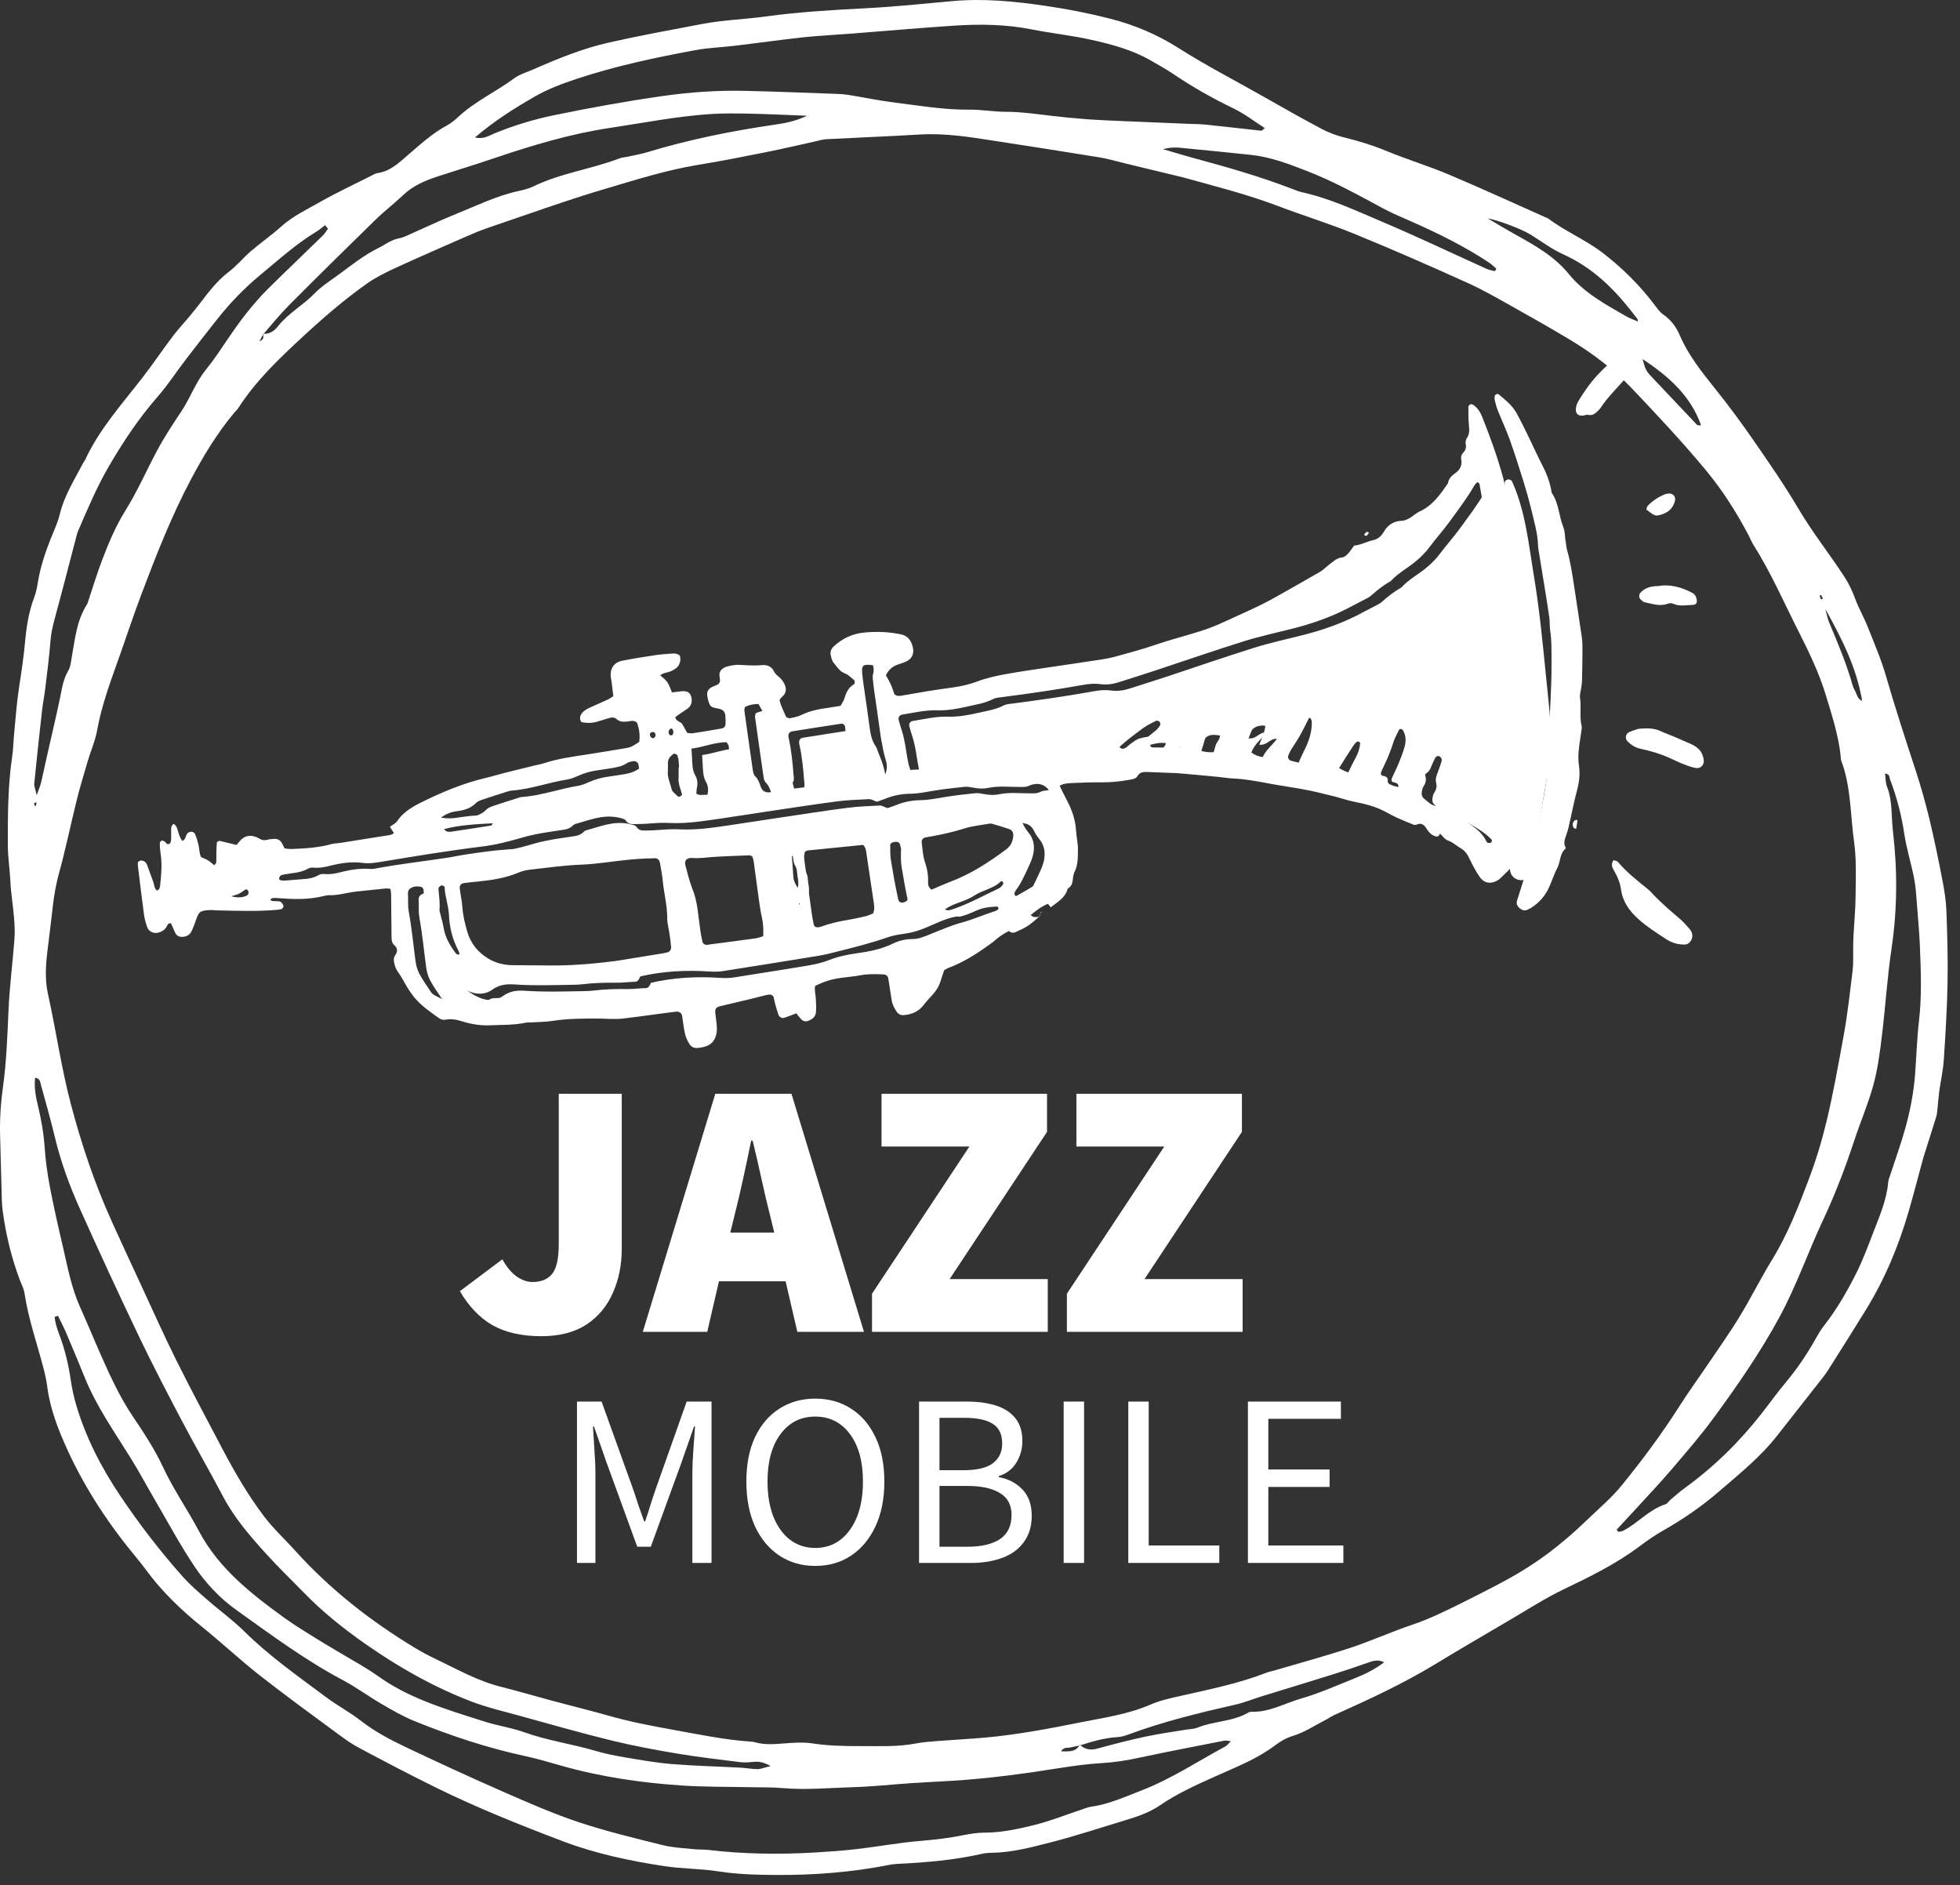
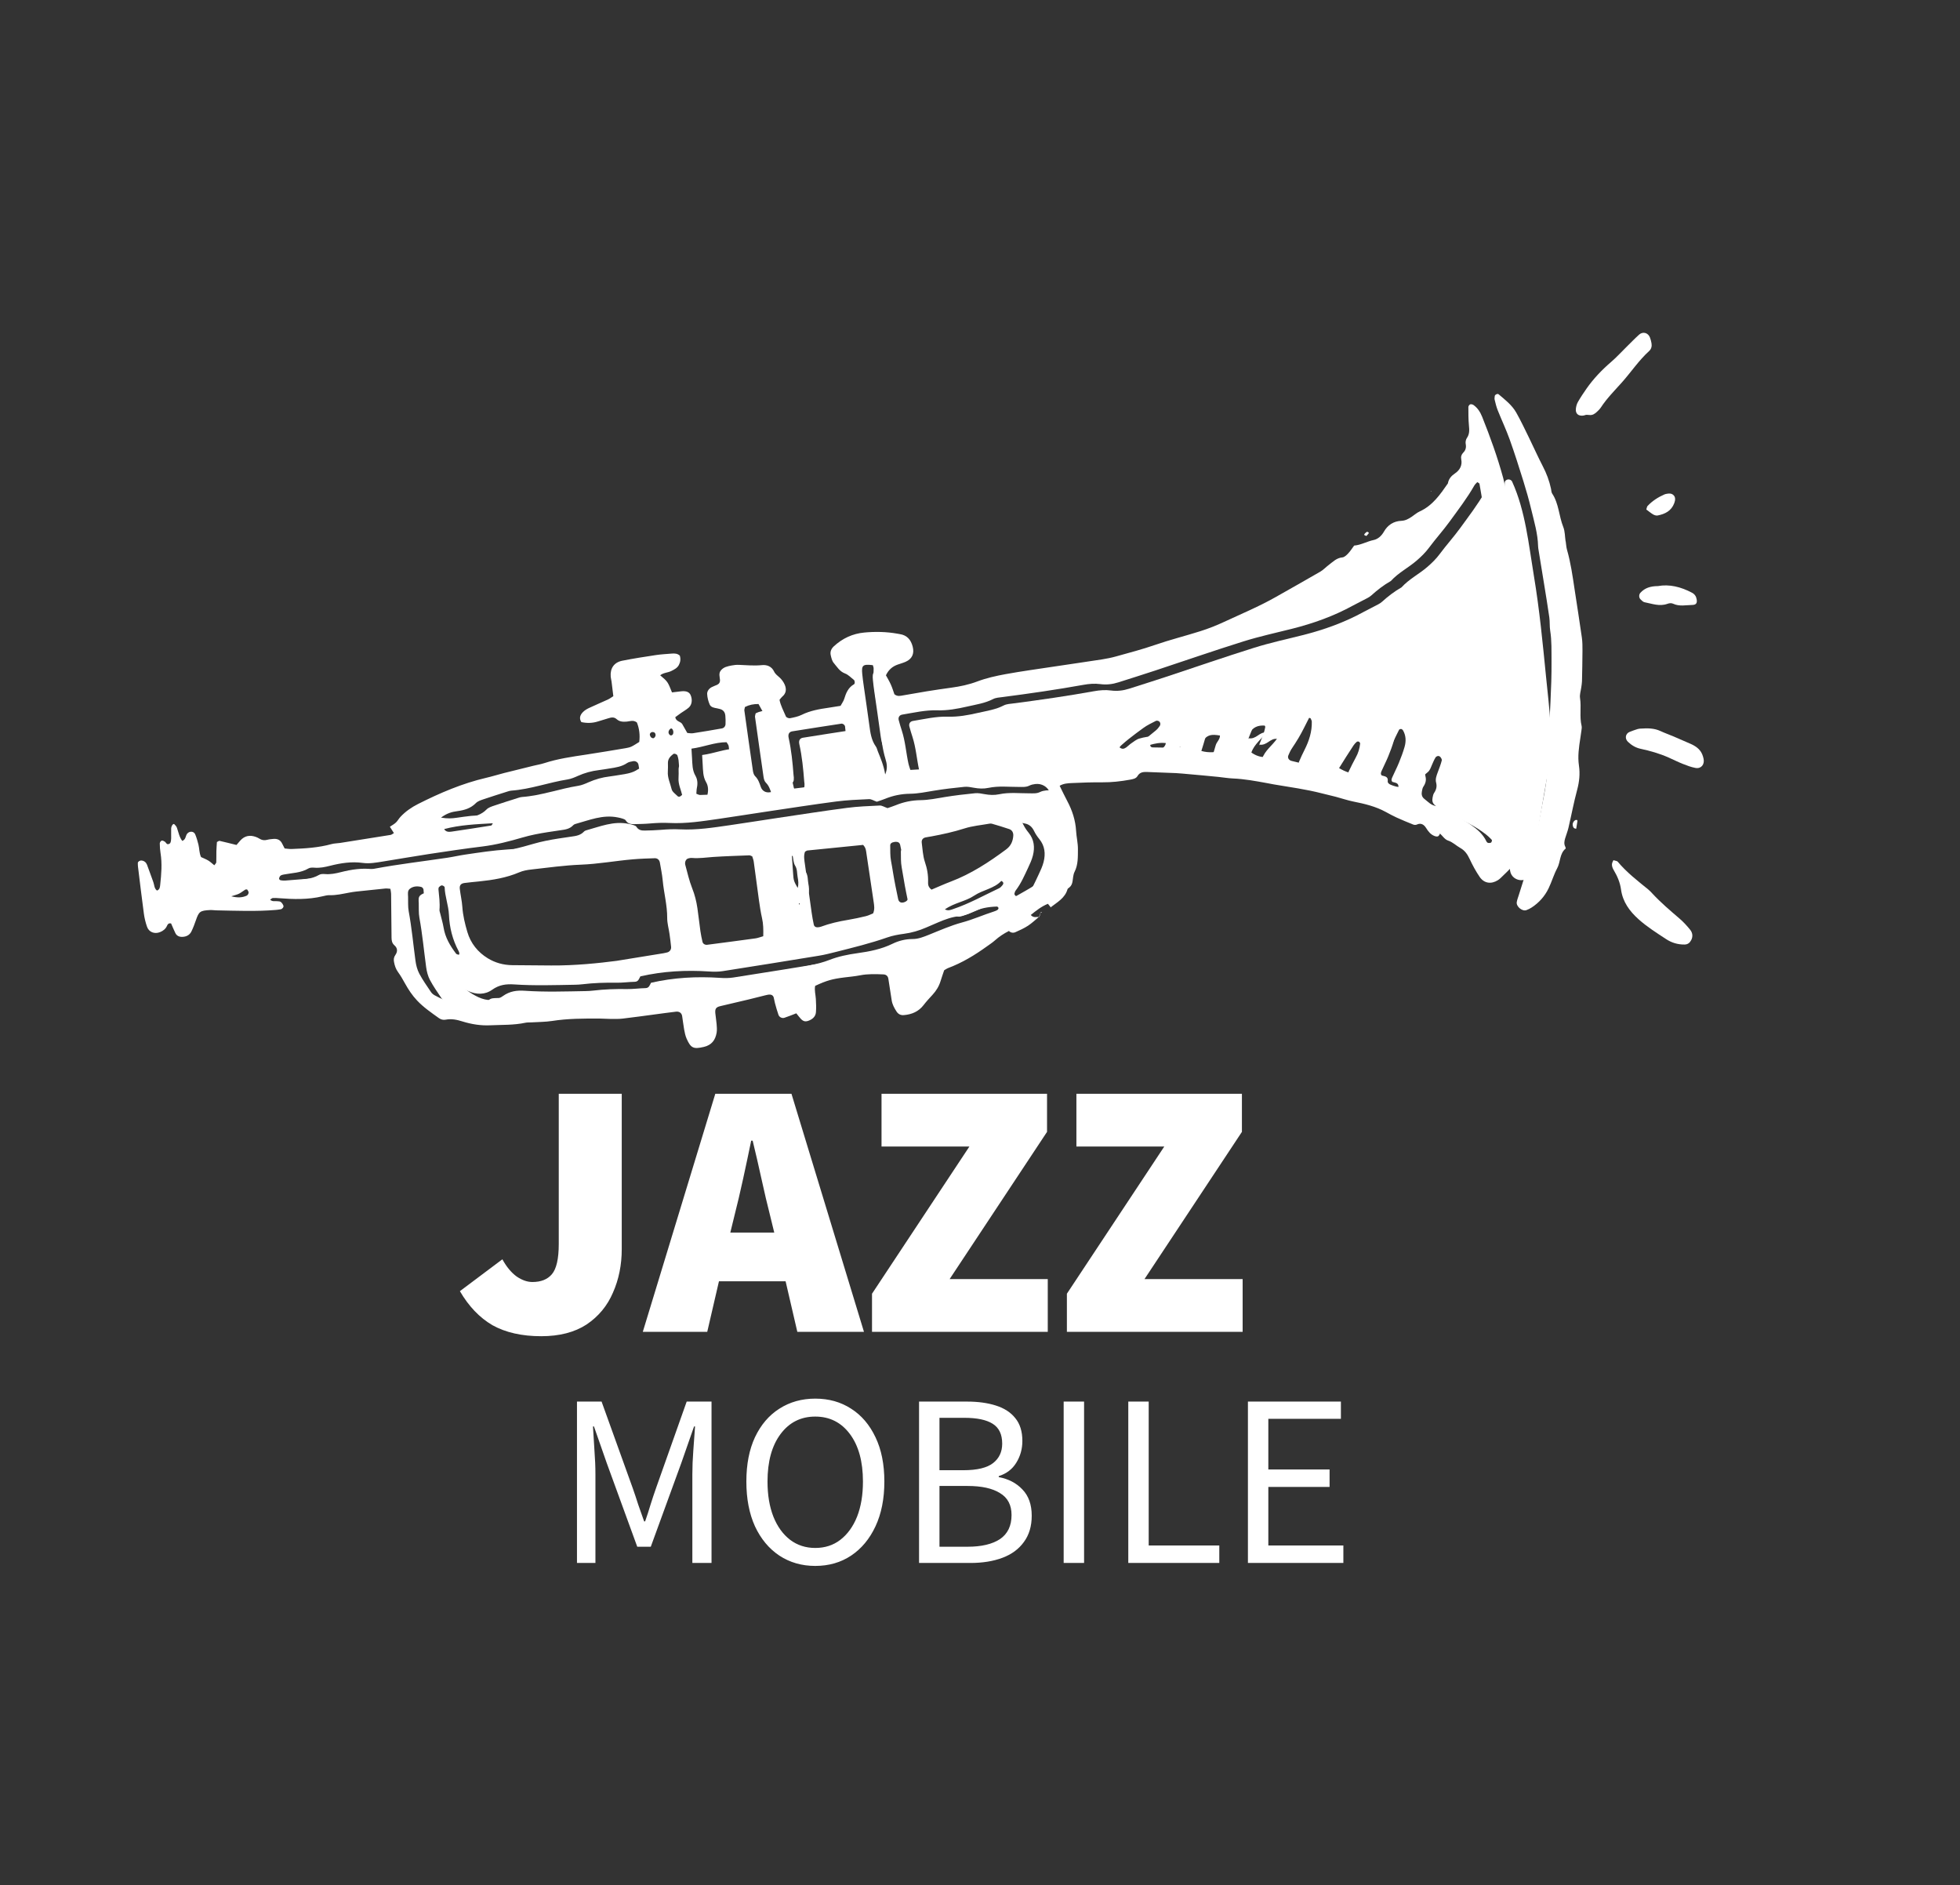
<svg xmlns="http://www.w3.org/2000/svg" width="157" height="151" viewBox="0 0 157 151" fill="none">
  <rect x="0" y="0" width="157" height="151" fill="#333333" stroke="none" />
-   <path fill-rule="evenodd" clip-rule="evenodd" d="M155.914 73.004C155.884 72.167 155.753 71.334 155.595 70.516C155.278 68.876 154.946 67.239 154.555 65.617C154.237 64.293 153.865 62.978 153.442 61.687C152.624 59.187 151.806 56.687 151.075 54.157C150.686 52.812 150.13 51.516 149.612 50.216C149.306 49.444 148.882 48.717 148.597 47.937C148.37 47.314 148.09 46.734 147.728 46.177C146.53 44.341 145.161 42.617 144.044 40.722C142.955 38.874 141.729 37.102 140.505 35.332C139.534 33.925 138.515 32.544 137.444 31.206C136.345 29.829 135.245 28.471 134.545 26.835C134.275 26.202 133.856 25.625 133.241 25.2C132.922 24.978 132.695 24.627 132.456 24.314C131.271 22.769 129.883 21.397 128.323 20.211C126.98 19.19 125.364 18.521 124.012 17.499C121.36 16.321 118.728 15.11 116.052 13.979C114.423 13.291 112.705 12.773 111.071 12.097C109.975 11.643 108.85 11.294 107.685 11.011C107.066 10.861 106.456 10.633 105.902 10.342C104.429 9.564 102.981 8.748 101.539 7.924C99.161 6.565 96.711 5.315 94.402 3.847C92.74 2.79 90.91 2.003 88.922 1.495C87.223 1.062 85.508 0.726 83.765 0.471C81.285 0.107 78.792 -0.145 76.235 0.093C73.938 0.307 71.638 0.542 69.341 0.661C66.666 0.801 63.995 0.954 61.323 1.32C59.639 1.552 57.934 1.6 56.266 1.916C53.761 2.392 51.251 2.846 48.756 3.412C46.649 3.891 44.682 4.695 42.719 5.558C42.198 5.787 41.62 5.951 41.175 6.281C39.728 7.352 38.053 8.11 36.728 9.345C36.453 9.602 36.151 9.854 35.822 10.033C34.632 10.677 33.658 11.57 32.653 12.437C31.946 13.047 31.248 13.724 30.232 13.865C30.054 13.891 29.881 14.006 29.711 14.091C28.35 14.78 26.965 15.425 25.64 16.175C24.572 16.78 23.451 17.311 22.519 18.148C21.75 18.844 20.885 19.44 20.096 20.117C19.486 20.639 18.978 21.277 18.341 21.76C17.415 22.461 16.746 23.343 16.067 24.23C15.784 24.599 15.492 24.964 15.195 25.322C14.747 25.861 14.261 26.375 13.842 26.932C13.024 28.013 12.269 29.134 11.441 30.206C9.786 32.35 7.943 34.381 6.818 36.837C6.78 36.92 6.709 36.99 6.667 37.072C5.963 38.418 5.138 39.715 4.786 41.197C4.631 41.852 4.323 42.486 4.071 43.124C3.614 44.276 3.226 45.439 3.033 46.648C2.969 47.047 2.888 47.452 2.743 47.835C2.299 49.004 2.117 50.211 2.008 51.409C1.898 52.615 1.721 53.81 1.533 55.01C1.34 56.248 1.257 57.497 1.134 58.739C1.073 59.362 1.066 59.988 0.974 60.608C0.623 62.972 0.625 65.325 0.628 67.684C0.629 68.667 0.786 69.618 0.832 70.589C0.879 71.562 1.044 72.521 1.124 73.491C1.17 74.059 1.202 74.637 1.158 75.21C1.013 77.125 0.762 79.041 0.68 80.954C0.589 83.005 0.518 85.054 0.233 87.103C0.053 88.395 -0.028 89.686 0.009 90.974C0.047 92.349 0.078 93.725 0.119 95.099C0.137 95.72 0.133 96.348 0.213 96.958C0.46 98.845 0.906 100.681 1.565 102.455C1.702 102.825 1.905 103.184 1.962 103.568C2.279 105.671 2.989 107.66 3.515 109.702C3.634 110.17 3.732 110.648 3.795 111.129C4.029 112.9 4.68 114.538 5.406 116.127C6.851 119.291 8.775 122.178 11.015 124.862C11.55 125.504 12.018 126.197 12.563 126.832C13.624 128.072 14.813 129.192 16.102 130.227C17.697 131.508 19.183 132.907 20.791 134.171C22.855 135.792 24.988 137.336 27.103 138.9C27.641 139.298 28.193 139.688 28.787 140.003C30.778 141.061 32.774 142.111 34.8 143.11C38.123 144.753 41.584 146.138 45.074 147.464C47.684 148.453 50.437 149.042 53.236 149.463C54.653 149.677 56.125 149.658 57.539 149.879C59.062 150.116 60.603 150.16 62.144 150.168C65.146 150.185 68.152 149.966 71.142 149.376C71.374 149.33 71.609 149.293 71.841 149.282C74.148 149.173 76.446 148.978 78.724 148.461C78.953 148.41 79.193 148.396 79.427 148.392C81.042 148.377 82.612 147.952 84.168 147.555C86.189 147.037 88.181 146.374 90.184 145.771C91.144 145.483 92.094 145.152 92.928 144.581C94.352 143.606 95.916 142.917 97.481 142.214C99.086 141.494 100.736 140.852 102.158 139.771C102.566 139.46 103.051 139.185 103.538 139.038C104.47 138.758 105.258 138.225 106.103 137.791C106.399 137.64 106.673 137.447 106.976 137.312C109.675 136.103 112.358 134.863 114.893 133.328C116.928 132.093 118.984 130.893 121.039 129.688C122.436 128.87 123.803 127.982 125.26 127.286C127.374 126.276 129.462 125.249 131.338 123.84C131.944 123.385 132.572 122.947 133.232 122.575C134.815 121.679 136.297 120.656 137.666 119.478C139.316 118.057 141.023 116.688 142.361 114.974C143.456 113.573 144.561 112.176 145.659 110.775C145.919 110.444 146.19 110.118 146.413 109.767C147.432 108.161 148.447 106.547 149.447 104.928C150.997 102.42 152.096 99.758 152.896 96.996C153.325 95.512 153.709 94.019 154.055 92.74C154.451 91.491 154.785 90.451 155.104 89.41C155.168 89.195 155.178 88.967 155.202 88.746C155.249 88.303 155.276 87.857 155.336 87.414C155.453 86.57 155.647 85.728 155.702 84.884C155.839 82.835 155.963 80.783 156.003 78.737C156.037 76.824 155.985 74.912 155.914 73.004ZM149.163 56.142C148.775 55.947 148.763 55.692 148.671 55.496C148.58 55.299 148.463 55.11 148.403 54.901C147.916 53.174 147.224 51.529 146.53 49.882C146.382 49.532 146.318 49.146 146.216 48.776C147.469 51.056 148.695 53.359 149.163 56.142ZM145.863 47.642C145.916 47.743 145.969 47.846 146.022 47.947C145.982 47.963 145.941 47.98 145.859 48.011C145.822 47.909 145.785 47.809 145.757 47.706C145.755 47.696 145.826 47.664 145.863 47.642ZM136.26 34.065C136.104 34.052 135.985 34.077 135.944 34.034C134.789 32.821 133.643 31.596 132.487 30.381C131.849 29.71 131.822 29.679 131.572 28.758C133.694 30.159 135.428 31.71 136.26 34.065ZM122.586 18.779C123.46 19.316 124.283 19.948 125.222 20.372C127.554 21.426 129.262 23.103 130.756 25.025C130.889 25.197 131.028 25.366 131.158 25.541C131.182 25.571 131.177 25.624 131.202 25.754C130.849 25.598 130.529 25.489 130.246 25.324C128.575 24.367 126.878 23.443 125.66 21.941C124.503 20.514 122.89 19.617 121.275 18.723C120.616 18.357 119.973 17.962 119.158 17.485C120.113 17.665 121.916 18.368 122.586 18.779ZM104.676 13.69C106.798 14.514 108.769 15.599 110.748 16.67C111.496 17.075 112.293 17.404 113.079 17.752C115.234 18.703 117.334 19.744 119.276 21.031C119.488 21.174 119.668 21.355 119.862 21.517C119.823 21.584 119.786 21.652 119.747 21.718C119.532 21.662 119.3 21.632 119.102 21.543C116.298 20.277 113.528 18.951 110.69 17.751C108.606 16.868 106.554 15.897 104.289 15.395C104.021 15.335 103.766 15.228 103.512 15.131C100.921 14.131 98.235 13.366 95.532 12.638C94.83 12.448 94.136 12.232 93.16 11.946C93.964 11.737 94.453 11.83 94.94 11.875C96.696 12.046 98.45 12.216 100.201 12.404C101.788 12.575 103.238 13.133 104.676 13.69ZM42.87 7.715C43.893 7.13 45.028 6.702 46.152 6.329C49.271 5.294 52.47 4.615 55.682 4.019C56.746 3.821 57.834 3.79 58.91 3.661C60.736 3.441 62.561 3.182 64.388 2.983C65.652 2.847 66.919 2.793 68.185 2.694C70.954 2.479 73.723 2.231 76.493 2.05C78.561 1.915 80.616 1.956 82.63 2.352C84.213 2.664 85.839 2.838 87.408 3.186C89.072 3.556 90.718 4.003 92.176 4.844C92.798 5.201 93.431 5.55 94.02 5.95C95.54 6.98 97.141 7.879 98.814 8.688C99.695 9.113 100.468 9.721 101.311 10.257C101.17 10.369 101.093 10.475 101.037 10.469C99.559 10.312 98.083 10.138 96.604 9.984C96.143 9.937 95.674 9.935 95.207 9.917C93.483 9.844 91.755 9.777 90.03 9.703C89.004 9.657 87.976 9.617 86.955 9.541C85.983 9.468 85.012 9.37 84.047 9.255C82.895 9.119 81.754 8.954 80.577 8.954C79.597 8.954 78.629 8.774 77.65 8.782C75.575 8.803 73.57 8.45 71.549 8.197C70.356 8.046 69.18 7.802 67.997 7.607C67.723 7.564 67.444 7.534 67.163 7.525C64.643 7.437 62.126 7.328 59.603 7.275C57.45 7.229 55.283 7.379 53.137 7.683C50.196 8.101 47.26 8.631 44.342 9.236C42.728 9.57 41.127 10.055 39.58 10.696C39.158 10.87 38.744 11.168 38.041 11.012C39.61 9.671 41.226 8.657 42.87 7.715ZM30.072 17.605C30.78 16.913 31.577 16.307 32.295 15.625C33.114 14.843 34.115 14.437 35.162 14.097C36.65 13.616 38.147 13.159 39.627 12.657C42.652 11.633 45.704 10.717 48.847 10.247C51.504 9.849 54.154 9.323 56.828 9.14C57.904 9.067 58.982 9.082 60.055 9.103C61.497 9.132 62.934 9.206 64.646 9.271C63.652 9.734 62.87 9.864 62.092 9.979C58.63 10.486 55.197 11.169 51.824 12.197C51.327 12.349 50.811 12.432 50.303 12.544C50.073 12.596 49.828 12.606 49.611 12.69C47.347 13.554 44.921 13.859 42.719 14.932C42.338 15.116 41.908 15.218 41.493 15.309C39.763 15.689 38.175 16.474 36.545 17.13C35.224 17.663 33.936 18.282 32.631 18.857C32.412 18.953 32.186 19.051 31.957 19.091C31.328 19.201 30.85 19.597 30.304 19.867C29.175 20.425 28.216 21.186 27.227 21.921C26.543 22.429 25.794 22.885 25.216 23.485C24.297 24.438 23.088 25.082 22.267 26.133C21.995 26.48 21.616 26.761 21.117 26.736C21.105 26.75 21.092 26.763 21.081 26.778C21.077 26.785 21.073 26.792 21.068 26.8C21.132 27.017 21.106 27.214 20.786 27.329C20.88 27.153 20.975 26.975 21.068 26.8C21.062 26.779 21.06 26.76 21.052 26.738C21.075 26.741 21.094 26.733 21.116 26.735C21.812 25.932 22.483 25.116 23.228 24.367C25.492 22.096 27.774 19.844 30.072 17.605ZM3.371 56.888C3.435 56.311 3.553 55.734 3.623 55.157C3.772 53.913 3.939 52.669 4.034 51.426C4.081 50.794 4.207 50.19 4.376 49.575C4.961 47.431 5.51 45.28 6.074 43.135C6.131 42.916 6.181 42.692 6.273 42.483C7.019 40.761 7.743 39.031 8.698 37.387C9.841 35.42 11.094 33.527 12.618 31.782C13.449 30.83 14.137 29.768 14.904 28.767C15.729 27.69 16.563 26.62 17.406 25.557C18.428 24.267 19.567 23.08 20.853 22.019C22.315 20.812 23.716 19.534 25.358 18.544C25.601 18.398 25.812 18.203 26.039 18.033C26.116 18.127 26.192 18.222 26.269 18.316C26.138 18.494 26.031 18.693 25.875 18.847C24.426 20.262 22.957 21.66 21.517 23.083C20.308 24.28 19.288 25.614 18.348 27.002C17.748 27.887 17.159 28.787 16.483 29.624C15.646 30.661 15.236 31.891 14.509 32.974C13.812 34.014 13.132 35.052 12.543 36.163C11.7 37.752 10.978 39.401 10.022 40.933C9.25 42.171 8.713 43.473 8.205 44.79C7.777 45.897 7.443 47.031 7.066 48.153C7.036 48.238 7.016 48.331 6.966 48.408C6.14 49.707 6.015 51.147 5.761 52.561C5.691 52.96 5.66 53.394 5.457 53.736C5.042 54.443 4.958 55.191 4.8 55.941C4.476 57.484 4.108 59.022 3.76 60.563C3.601 61.269 3.458 61.978 3.29 62.682C3.23 62.935 3.119 63.18 2.94 63.686C2.836 63.211 2.721 62.98 2.744 62.756C2.937 60.799 3.151 58.843 3.371 56.888ZM2.737 64.306C2.8 64.291 2.863 64.277 2.926 64.261C2.912 64.344 2.906 64.429 2.881 64.508C2.875 64.53 2.806 64.536 2.766 64.549C2.755 64.468 2.747 64.387 2.737 64.306ZM3.582 91.96C3.504 90.804 3.313 89.683 3.043 88.57C2.868 87.852 2.722 87.122 2.812 86.313C3.221 86.375 3.22 86.676 3.277 86.884C3.667 88.28 4.059 89.676 4.398 91.088C4.872 93.064 5.565 94.958 6.391 96.796C7.936 100.235 9.515 103.658 11.142 107.059C12.24 109.352 13.418 111.608 14.603 113.858C15.665 115.874 16.812 117.846 17.87 119.863C18.779 121.59 20.051 123.05 21.353 124.487C22.302 125.532 23.325 126.513 24.309 127.527C25.792 129.055 27.459 130.397 29.212 131.625C31.848 133.474 34.662 135.087 37.736 136.267C39.005 136.753 40.359 137.069 41.687 137.435C44.117 138.107 46.542 138.799 48.997 139.401C50.735 139.826 52.51 140.154 54.287 140.453C55.927 140.729 57.591 140.917 59.248 141.127C59.565 141.167 59.898 141.156 60.222 141.122C60.649 141.073 61.053 141.063 61.727 141.444C61.18 141.578 60.923 141.695 60.675 141.692C60.209 141.686 59.751 141.595 59.284 141.571C57.466 141.475 55.64 141.433 53.831 141.286C52.581 141.184 51.349 140.964 50.119 140.758C49.299 140.619 48.48 140.46 47.692 140.226C45.806 139.669 43.824 139.4 41.974 138.732C40.995 138.377 39.92 138.228 38.919 137.914C37.262 137.393 35.595 136.881 33.997 136.233C32.7 135.709 31.451 135.077 30.314 134.265C29.301 133.54 28.181 132.946 27.107 132.298C26.531 131.951 25.945 131.619 25.378 131.26C24.505 130.713 23.618 130.183 22.788 129.583C20.106 127.642 17.52 125.611 15.954 122.66C15.031 120.92 13.897 119.302 13.061 117.506C12.397 116.082 11.52 114.75 10.638 113.44C9.626 111.935 8.871 110.311 8.143 108.668C7.557 107.345 7.008 106.006 6.415 104.687C5.707 103.114 5.403 101.417 5.014 99.746C4.653 98.206 4.303 96.66 4.004 95.103C3.809 94.069 3.654 93.017 3.582 91.96ZM98.158 139.872C95.937 141.068 93.826 142.472 91.456 143.39C90.127 143.906 88.821 144.501 87.397 144.703C87.213 144.729 87.029 144.796 86.851 144.855C85.497 145.305 84.163 145.843 82.788 146.182C81.508 146.497 80.204 146.776 78.877 146.778C78.319 146.78 77.748 146.864 77.193 146.976C76.03 147.213 74.871 147.346 73.694 147.443C72.011 147.583 70.331 147.897 68.648 148.093C67.523 148.224 66.395 148.302 65.27 148.369C62.397 148.536 59.546 148.497 56.723 148.161C56.355 148.117 55.973 148.145 55.605 148.105C54.773 148.015 53.917 147.986 53.121 147.787C50.846 147.219 48.555 146.674 46.348 145.938C44.274 145.247 42.277 144.364 40.285 143.493C37.709 142.366 35.162 141.186 32.626 139.988C31.321 139.37 30.044 138.707 28.91 137.821C28.036 137.137 27.026 136.607 26.135 135.94C23.89 134.261 21.584 132.65 19.593 130.682C18.654 129.753 17.557 128.965 16.557 128.086C15.889 127.504 15.214 126.92 14.631 126.265C12.809 124.221 11.146 122.053 9.628 119.793C8.107 117.529 6.858 115.107 6.087 112.471C5.903 111.839 5.765 111.19 5.669 110.536C5.484 109.263 5.186 108.026 4.729 106.832C4.56 106.387 4.418 105.939 4.375 105.466C4.466 105.439 4.557 105.413 4.647 105.386C4.873 105.854 5.115 106.314 5.318 106.792C5.815 107.96 6.305 109.133 6.782 110.312C7.726 112.647 9.178 114.696 10.496 116.823C11.165 117.903 11.763 119.024 12.404 120.123C13.445 121.901 14.419 123.726 15.566 125.438C16.467 126.785 17.59 127.988 18.95 128.959C21.711 130.93 24.429 132.953 27.467 134.566C28.54 135.136 29.511 135.858 30.558 136.468C31.41 136.963 32.27 137.466 33.191 137.838C36.058 139.001 39.001 139.987 42.079 140.649C43.07 140.863 44.039 141.153 45.01 141.429C48.158 142.321 51.413 142.797 54.726 143.009C56.49 143.122 58.274 143.099 60.049 143.138C60.937 143.158 61.832 143.133 62.709 143.21C64.577 143.376 66.46 143.189 68.335 143.136C69.878 143.093 71.428 142.919 72.976 142.815C74.103 142.739 75.232 142.691 76.358 142.619C79.228 142.44 82.083 142.05 84.937 141.596C86.056 141.419 87.185 141.27 88.309 141.204C89.301 141.145 90.269 140.988 91.245 140.779C93.516 140.292 95.797 139.859 98.075 139.411C98.197 139.386 98.331 139.428 98.596 139.451C98.399 139.644 98.299 139.795 98.158 139.872ZM108.618 134.374C107.16 134.955 105.718 135.607 104.223 136.037C102.915 136.414 101.678 137.141 100.27 137.095C100.182 137.092 100.073 137.114 99.996 137.16C98.728 137.901 97.244 137.83 95.92 138.368C95.622 138.489 95.274 138.482 94.95 138.537C93.882 138.716 92.808 138.861 91.749 139.088C90.455 139.369 89.168 139.696 87.89 140.049C87.338 140.201 86.916 140.101 86.54 139.779C86.528 139.783 86.516 139.785 86.505 139.789C86.488 139.793 86.471 139.796 86.455 139.801C86.128 140.355 85.595 140.257 84.996 140.272C85.203 139.903 85.486 140.008 85.71 139.961C85.959 139.908 86.207 139.854 86.455 139.801C86.468 139.781 86.48 139.765 86.492 139.745C86.507 139.758 86.524 139.765 86.54 139.78C87.522 139.463 88.511 139.181 89.543 139.123C89.816 139.109 90.102 139.023 90.365 138.926C93.18 137.88 96.078 137.179 98.988 136.518C99.678 136.362 100.343 136.084 101.023 135.874C102.929 135.285 104.836 134.707 106.739 134.111C107.691 133.814 108.638 133.497 109.578 133.164C109.988 133.018 110.373 132.885 110.878 133.133C110.14 133.688 109.392 134.064 108.618 134.374ZM127.094 121.764C126.074 122.747 125.001 123.671 123.85 124.521C122.621 125.428 121.324 126.207 119.975 126.911C119.089 127.373 118.202 127.831 117.307 128.275C115.942 128.955 114.583 129.634 113.128 130.125C111.462 130.686 109.849 131.42 108.18 131.972C106.15 132.642 104.086 133.199 102.037 133.803C101.853 133.857 101.662 133.887 101.487 133.954C99.214 134.841 96.845 135.311 94.489 135.845C93.704 136.022 92.901 136.2 92.165 136.519C90.388 137.291 88.505 137.557 86.657 137.925C84.105 138.435 81.543 138.926 78.957 139.161C77.695 139.275 76.431 139.337 75.167 139.436C74.56 139.484 73.946 139.523 73.349 139.639C71.888 139.92 70.437 139.84 68.987 139.846C67.678 139.851 66.369 139.829 65.076 139.63C64.354 139.519 63.582 139.571 62.834 139.631C62.029 139.696 61.238 139.758 60.469 139.538C60.382 139.513 60.289 139.496 60.196 139.491C58.002 139.348 55.885 138.89 53.746 138.508C52.058 138.204 50.389 137.879 48.753 137.413C47.254 136.987 45.734 136.617 44.226 136.212C42.853 135.844 41.493 135.44 40.113 135.092C38.22 134.614 36.58 133.67 34.868 132.855C34.299 132.584 33.739 132.285 33.202 131.959C29.617 129.788 26.381 127.239 23.616 124.164C22.791 123.249 21.88 122.413 21.132 121.423C19.855 119.731 18.801 117.914 17.819 116.05C16.572 113.683 15.307 111.326 14.115 108.931C13.101 106.892 12.175 104.807 11.214 102.738C10.457 101.108 9.699 99.477 8.959 97.84C7.582 94.797 6.524 91.644 5.67 88.402C4.907 85.505 4.49 82.532 3.842 79.614C3.561 78.35 3.679 77.057 3.851 75.761C3.998 74.648 4.112 73.533 4.25 72.42C4.355 71.575 4.503 70.744 4.735 69.905C5.266 67.987 5.659 66.043 6.138 64.114C6.399 63.059 6.717 62.014 7.025 60.968C7.269 60.142 7.63 59.331 7.779 58.497C8.122 56.577 8.795 54.737 9.454 52.89C10.081 51.129 10.663 49.356 11.323 47.605C12.502 44.485 13.719 41.368 15.298 38.387C16.29 36.516 17.4 34.681 18.795 33.015C18.886 32.908 19.002 32.817 19.077 32.7C20.442 30.558 22.287 28.789 24.16 27.055C25.824 25.511 27.544 24.017 29.412 22.7C30.105 22.213 30.885 21.825 31.661 21.469C33.521 20.612 35.401 19.795 37.278 18.973C37.888 18.706 38.503 18.444 39.132 18.232C42.241 17.178 45.335 16.056 48.478 15.125C50.93 14.399 53.381 13.62 55.912 13.206C57.731 12.91 59.543 12.549 61.354 12.189C62.654 11.93 63.948 11.623 65.246 11.338C65.568 11.267 65.894 11.163 66.218 11.148C68.703 11.015 71.187 10.922 73.673 10.774C75.714 10.651 77.677 10.973 79.647 11.279C82.438 11.71 85.231 12.139 88.017 12.595C88.746 12.713 89.455 12.924 90.17 13.096C91.691 13.463 93.213 13.83 94.734 14.199C97.297 14.908 99.883 15.557 102.359 16.496C104.403 17.271 106.51 17.919 108.525 18.744C111.593 20 114.624 21.327 117.634 22.694C118.989 23.309 120.267 24.068 121.562 24.79C122.974 25.579 124.379 26.381 125.762 27.212C127.612 28.325 129.293 29.606 130.77 31.163C132.808 33.31 134.831 35.465 136.709 37.741C138.028 39.339 139.125 41.088 140.089 42.915C140.211 43.147 140.302 43.398 140.443 43.62C141.853 45.85 142.901 48.266 144.089 50.612C144.921 52.256 145.718 53.913 146.252 55.676C146.735 57.267 147.257 58.856 147.44 60.535C147.455 60.666 147.443 60.809 147.49 60.929C148.278 63.01 148.211 65.271 148.518 67.449C148.721 68.879 148.645 70.363 148.635 71.826C148.626 72.895 148.517 73.968 148.463 75.038C148.444 75.393 148.448 75.749 148.442 76.103C148.432 76.637 148.468 77.173 148.402 77.704C148.182 79.484 147.991 81.27 147.664 83.041C147.248 85.294 146.853 87.548 146.315 89.791C145.934 91.384 145.458 92.945 144.877 94.479C144.052 96.655 143.21 98.831 141.963 100.866C141.04 102.37 140.261 103.945 139.343 105.451C138.549 106.757 137.653 108.012 136.794 109.285C136.037 110.404 135.238 111.5 134.516 112.637C133.116 114.839 131.551 116.939 129.895 118.975C129.074 119.982 128.044 120.846 127.094 121.764ZM153.715 81.763C153.55 83.184 153.51 84.609 153.403 86.032C153.291 87.505 153.01 88.964 152.608 90.405C152.264 91.627 151.826 92.831 151.433 94.043C151.362 94.259 151.266 94.478 151.247 94.696C151.127 96.103 150.554 97.413 150.043 98.733C149.615 99.841 149.204 100.961 148.665 102.025C147.935 103.461 147.131 104.868 146.116 106.163C145.857 106.492 145.644 106.856 145.44 107.217C144.76 108.432 143.988 109.588 143.079 110.673C142.387 111.498 141.763 112.373 141.098 113.221C139.329 115.484 137.284 117.492 134.919 119.204C134.536 119.483 134.185 119.801 133.821 120.105C133.678 120.227 133.562 120.426 133.402 120.478C132.095 120.905 131.216 121.97 130.043 122.588C129.925 122.65 129.78 122.661 129.648 122.695C129.595 122.636 129.543 122.578 129.491 122.52C129.992 121.978 130.499 121.439 130.996 120.894C131.979 119.816 132.985 118.757 133.929 117.651C135.087 116.295 136.257 114.942 137.302 113.514C139.205 110.916 141.03 108.279 142.556 105.456C143.925 102.922 144.84 100.247 146.052 97.67C147.031 95.585 147.838 93.446 148.553 91.282C149.038 89.814 149.659 88.374 150.063 86.891C150.406 85.63 150.577 84.33 150.734 83.042C151.024 80.683 151.169 78.316 151.517 75.963C151.981 72.833 151.994 69.742 151.638 66.66C151.592 66.265 151.564 65.866 151.545 65.468C151.505 64.627 151.466 63.789 151.151 62.997C151.028 62.688 151.045 62.324 150.995 61.962C151.382 61.977 151.334 62.256 151.399 62.428C151.93 63.824 152.308 65.261 152.532 66.753C152.715 67.97 153.09 69.148 153.326 70.357C153.46 71.044 153.496 71.756 153.553 72.46C153.646 73.607 153.748 74.754 153.793 75.906C153.871 77.852 153.942 79.797 153.715 81.763Z" fill="white" />
  <path d="M43.35 107.018C41.805 107.018 40.505 106.724 39.449 106.138C38.413 105.532 37.543 104.622 36.839 103.41L40.241 100.858C40.574 101.465 40.955 101.924 41.385 102.237C41.815 102.53 42.236 102.677 42.646 102.677C43.331 102.677 43.849 102.472 44.201 102.061C44.572 101.631 44.758 100.819 44.758 99.627V87.602H49.803V100.037C49.803 101.308 49.568 102.472 49.099 103.527C48.649 104.583 47.945 105.434 46.987 106.079C46.029 106.705 44.816 107.018 43.35 107.018ZM58.822 97.398L58.5 98.717H62.019L61.697 97.398C61.462 96.479 61.227 95.481 60.993 94.406C60.758 93.331 60.523 92.314 60.289 91.356H60.172C59.976 92.314 59.761 93.331 59.526 94.406C59.292 95.481 59.057 96.479 58.822 97.398ZM51.49 106.666L57.297 87.602H63.398L69.205 106.666H63.867L62.928 102.618H57.59L56.652 106.666H51.49ZM69.85 106.666V103.615L77.652 91.825H70.612V87.602H83.87V90.652L76.068 102.442H83.928V106.666H69.85ZM85.46 106.666V103.615L93.262 91.825H86.222V87.602H99.48V90.652L91.678 102.442H99.538V106.666H85.46Z" fill="white" />
  <path d="M46.217 125.179V112.254H48.188L50.67 119.15C50.828 119.596 50.979 120.05 51.124 120.509C51.281 120.956 51.439 121.403 51.597 121.849H51.675C51.833 121.403 51.977 120.956 52.109 120.509C52.253 120.05 52.404 119.596 52.562 119.15L55.005 112.254H56.995V125.179H55.459V118.066C55.459 117.488 55.485 116.851 55.537 116.155C55.59 115.446 55.636 114.808 55.675 114.244H55.596L54.572 117.179L52.129 123.879H51.045L48.602 117.179L47.577 114.244H47.498C47.538 114.808 47.577 115.446 47.616 116.155C47.669 116.851 47.695 117.488 47.695 118.066V125.179H46.217ZM65.302 125.416C64.225 125.416 63.266 125.14 62.425 124.588C61.598 124.036 60.947 123.255 60.474 122.243C60.015 121.232 59.785 120.037 59.785 118.657C59.785 117.278 60.015 116.096 60.474 115.111C60.947 114.112 61.598 113.35 62.425 112.825C63.266 112.286 64.225 112.017 65.302 112.017C66.392 112.017 67.351 112.286 68.179 112.825C69.006 113.35 69.656 114.112 70.129 115.111C70.602 116.096 70.839 117.278 70.839 118.657C70.839 120.037 70.602 121.232 70.129 122.243C69.656 123.255 69.006 124.036 68.179 124.588C67.351 125.14 66.392 125.416 65.302 125.416ZM65.302 123.977C66.077 123.977 66.747 123.761 67.312 123.327C67.89 122.88 68.336 122.263 68.652 121.475C68.967 120.674 69.124 119.734 69.124 118.657C69.124 117.055 68.776 115.787 68.08 114.854C67.384 113.922 66.458 113.455 65.302 113.455C64.146 113.455 63.22 113.922 62.524 114.854C61.827 115.787 61.479 117.055 61.479 118.657C61.479 119.734 61.637 120.674 61.952 121.475C62.267 122.263 62.714 122.88 63.292 123.327C63.87 123.761 64.54 123.977 65.302 123.977ZM73.618 125.179V112.254H77.46C78.341 112.254 79.109 112.359 79.766 112.569C80.436 112.779 80.955 113.114 81.322 113.574C81.703 114.033 81.894 114.644 81.894 115.406C81.894 116.05 81.73 116.634 81.401 117.16C81.086 117.672 80.62 118.027 80.002 118.224V118.303C80.777 118.447 81.408 118.775 81.894 119.288C82.393 119.8 82.643 120.503 82.643 121.396C82.643 122.237 82.432 122.94 82.012 123.504C81.605 124.069 81.033 124.49 80.298 124.765C79.562 125.041 78.708 125.179 77.736 125.179H73.618ZM75.254 117.751H77.165C78.268 117.751 79.063 117.56 79.549 117.179C80.035 116.799 80.278 116.28 80.278 115.623C80.278 114.874 80.022 114.342 79.51 114.027C79.01 113.712 78.255 113.554 77.244 113.554H75.254V117.751ZM75.254 123.879H77.5C78.616 123.879 79.483 123.675 80.101 123.268C80.718 122.848 81.027 122.204 81.027 121.337C81.027 120.536 80.718 119.951 80.101 119.583C79.496 119.202 78.629 119.012 77.5 119.012H75.254V123.879ZM85.202 125.179V112.254H86.837V125.179H85.202ZM90.378 125.179V112.254H92.013V123.78H97.668V125.179H90.378ZM99.961 125.179V112.254H107.409V113.633H101.596V117.692H106.502V119.091H101.596V123.78H107.606V125.179H99.961Z" fill="white" />
  <path fill-rule="evenodd" clip-rule="evenodd" d="M122.864 46.097C122.445 43.584 122.191 40.918 121.126 38.576C121.003 38.306 120.552 38.348 120.532 38.665C120.409 40.692 120.886 42.88 121.154 44.891C121.516 47.594 121.796 50.297 122.03 53.014C122.274 55.846 122.632 58.65 122.268 61.488C121.95 63.968 121.423 66.456 121.042 68.943C120.979 69.116 120.964 69.263 120.952 69.538C120.903 70.659 122.532 70.879 122.696 69.747C123.086 67.041 123.539 64.388 124.021 61.699C124.457 59.267 124.089 56.688 123.847 54.259C123.576 51.527 123.317 48.808 122.864 46.097Z" fill="white" />
  <path fill-rule="evenodd" clip-rule="evenodd" d="M100.857 59.665C101.046 59.186 101.269 58.721 101.352 58.209C101.355 58.187 101.326 58.16 101.299 58.112C100.783 58.079 100.351 58.232 100.094 58.728C99.938 59.031 99.678 59.208 99.395 59.378C99.089 59.562 98.959 59.817 99.083 60.205C99.173 60.484 99.027 60.666 98.767 60.69C98.224 60.742 97.676 60.825 97.088 60.653C97.195 60.301 97.296 60.002 97.378 59.697C97.452 59.418 97.731 59.225 97.721 58.909C97.032 58.79 96.753 58.859 96.406 59.252C96.147 59.545 95.915 59.862 95.649 60.148C95.547 60.258 95.384 60.373 95.244 60.377C94.563 60.396 93.879 60.383 93.197 60.369C92.998 60.366 92.935 60.193 93.054 60.026C93.16 59.876 93.35 59.776 93.385 59.514C92.925 59.459 92.516 59.548 92.123 59.659C91.884 59.727 91.673 59.907 91.459 60.051C91.325 60.142 91.213 60.267 91.082 60.361C91.005 60.417 90.91 60.467 90.818 60.475C90.734 60.482 90.637 60.441 90.562 60.395C90.542 60.383 90.555 60.256 90.59 60.219C90.767 60.031 90.947 59.843 91.145 59.677C91.62 59.281 92.108 58.901 92.582 58.504C92.704 58.402 92.811 58.275 92.898 58.141C92.975 58.026 92.96 57.876 92.858 57.785C92.799 57.732 92.661 57.701 92.596 57.733C92.249 57.91 91.891 58.079 91.578 58.308C90.791 58.886 89.997 59.46 89.326 60.176C89.04 60.482 88.72 60.65 88.295 60.628C88.102 60.618 87.905 60.654 87.71 60.663C87.418 60.677 87.126 60.675 86.934 60.966C86.889 61.033 86.765 61.075 86.676 61.08C86.222 61.104 85.776 61.205 85.315 61.131C84.899 61.063 84.474 61.058 84.053 61.018C83.294 60.944 82.562 61.065 81.843 61.308C81.628 61.381 81.405 61.438 81.181 61.473C80.281 61.613 79.381 61.779 78.476 61.867C77.311 61.98 76.139 62.029 74.969 62.104C74.583 62.128 74.198 62.148 73.777 62.174C73.72 61.991 73.661 61.844 73.628 61.693C73.433 60.803 73.372 59.887 73.089 59.014C73 58.736 72.911 58.457 72.84 58.174C72.787 57.961 72.904 57.778 73.123 57.743C74.054 57.591 74.979 57.369 75.93 57.399C76.754 57.425 77.556 57.276 78.345 57.094C79.037 56.936 79.753 56.834 80.404 56.498C80.625 56.383 80.907 56.371 81.164 56.338C83.327 56.057 85.486 55.746 87.633 55.36C88.084 55.279 88.534 55.24 88.994 55.302C89.484 55.367 89.97 55.311 90.442 55.16C91.434 54.843 92.428 54.531 93.418 54.204C95.766 53.429 98.104 52.617 100.465 51.878C101.737 51.48 103.045 51.196 104.34 50.871C106.053 50.441 107.702 49.85 109.252 48.998C109.509 48.857 109.774 48.732 110.033 48.592C110.262 48.467 110.515 48.366 110.703 48.196C111.187 47.757 111.699 47.364 112.265 47.042C112.861 46.383 113.663 45.984 114.328 45.411C114.7 45.09 115.039 44.758 115.334 44.36C115.855 43.656 116.449 43.004 116.963 42.295C117.651 41.347 118.367 40.418 118.949 39.398C119.009 39.294 119.109 39.213 119.186 39.125C119.271 39.185 119.354 39.213 119.362 39.255C119.464 39.83 119.561 40.407 119.651 40.985C119.706 41.339 119.732 41.697 119.796 42.05C120.041 43.396 120.231 44.748 120.331 46.113C120.352 46.404 120.425 46.691 120.458 46.982C120.514 47.467 120.577 47.952 120.603 48.439C120.667 49.641 120.72 50.844 120.762 52.046C120.788 52.826 120.784 53.606 120.797 54.386C120.823 55.914 120.856 57.443 120.878 58.971C120.889 59.751 120.798 60.533 120.952 61.309C120.969 61.399 120.954 61.51 120.918 61.596C120.607 62.336 120.627 63.128 120.57 63.901C120.477 65.166 120.439 66.435 120.374 67.702C120.369 67.798 120.363 67.913 120.308 67.979C120.266 68.029 120.145 68.033 120.064 68.022C120.011 68.015 119.947 67.954 119.921 67.901C119.646 67.322 119.185 66.922 118.672 66.567C117.813 65.974 116.849 65.567 115.939 65.066C115.51 65.045 115.251 64.729 114.946 64.493C114.739 64.334 114.706 64.115 114.753 63.878C114.779 63.751 114.803 63.612 114.873 63.509C115.047 63.25 115.118 62.991 115.036 62.68C114.957 62.383 115.076 62.102 115.177 61.826C115.288 61.521 115.412 61.219 115.489 60.905C115.511 60.814 115.418 60.649 115.329 60.587C115.222 60.51 115.057 60.555 114.985 60.672C114.869 60.864 114.783 61.075 114.693 61.281C114.602 61.489 114.54 61.711 114.347 61.859C113.841 62.251 113.533 62.781 113.295 63.361C113.272 63.418 113.218 63.463 113.151 63.549C112.849 63.575 112.544 63.485 112.244 63.36C112.116 63.307 111.998 63.212 112.015 63.078C112.064 62.688 111.765 62.696 111.536 62.623C111.418 62.501 111.474 62.368 111.524 62.256C111.693 61.868 111.892 61.493 112.051 61.102C112.222 60.682 112.386 60.254 112.51 59.817C112.637 59.369 112.626 58.913 112.383 58.492C112.354 58.444 112.291 58.394 112.237 58.386C112.185 58.378 112.093 58.406 112.071 58.445C111.934 58.703 111.815 58.971 111.683 59.233C111.185 60.221 110.686 61.208 110.188 62.195C110.13 62.31 110.072 62.427 110.042 62.488C109.124 62.507 108.73 62.401 108.031 61.98C108.03 61.917 108.007 61.845 108.031 61.795C108.216 61.415 108.399 61.032 108.604 60.663C108.798 60.315 108.908 59.947 108.95 59.556C108.955 59.508 108.903 59.43 108.855 59.404C108.811 59.38 108.719 59.381 108.683 59.411C108.585 59.494 108.492 59.589 108.422 59.697C108.032 60.297 107.642 60.896 107.27 61.506C107.112 61.764 106.894 61.859 106.617 61.837C106.229 61.806 105.839 61.773 105.455 61.709C105.071 61.646 104.692 61.545 104.312 61.453C104.094 61.4 103.972 61.207 104.053 61.012C104.189 60.683 104.343 60.36 104.503 60.042C104.86 59.335 105.098 58.598 105.078 57.797C105.076 57.707 105.019 57.617 104.979 57.531C104.97 57.512 104.921 57.511 104.862 57.494C104.583 58.031 104.325 58.587 104.012 59.111C103.663 59.696 103.266 60.255 102.886 60.822C102.728 61.058 102.497 61.148 102.216 61.152C101.81 61.158 101.452 61.037 101.09 60.784C101.32 60.102 101.917 59.707 102.296 59.156L102.262 59.115L102.307 59.18C102.028 59.138 101.813 59.277 101.597 59.425C101.381 59.571 101.153 59.689 100.876 59.635L100.857 59.665ZM94.674 59.885C94.622 59.86 94.572 59.833 94.518 59.814C94.513 59.813 94.469 59.877 94.476 59.892C94.501 59.938 94.543 59.976 94.578 60.017C94.611 59.973 94.642 59.929 94.674 59.885Z" fill="white" />
  <path fill-rule="evenodd" clip-rule="evenodd" d="M85.454 69.064C85.157 69.095 84.936 69.117 84.763 69.135C84.689 69.223 84.629 69.266 84.61 69.323C84.437 69.848 84.282 70.38 84.096 70.899C84.033 71.076 83.932 71.282 83.786 71.378C83.299 71.698 82.782 71.976 82.275 72.266C82.255 72.277 82.203 72.265 82.189 72.246C82.155 72.2 82.105 72.138 82.113 72.092C82.13 71.998 82.165 71.898 82.223 71.822C82.641 71.274 82.912 70.646 83.203 70.029C83.355 69.706 83.51 69.376 83.596 69.032C83.76 68.378 83.699 67.749 83.247 67.196C83.083 66.996 82.936 66.775 82.824 66.542C82.669 66.222 82.43 66.015 82.092 65.954C81.454 65.838 80.839 65.584 80.173 65.639C79.271 65.421 78.36 65.626 77.452 65.59C77.066 65.574 76.673 65.651 76.287 65.711C75.097 65.897 73.911 66.107 72.719 66.28C72.402 66.326 72.063 66.321 71.75 66.258C71.29 66.166 70.845 66.195 70.392 66.271C69.396 66.436 68.4 66.604 67.401 66.755C66.854 66.838 66.302 66.891 65.752 66.953C65.622 66.968 65.489 66.991 65.362 66.975C64.928 66.923 64.505 66.605 64.057 66.93C63.605 66.967 63.152 66.992 62.702 67.042C62.249 67.094 61.778 67.107 61.352 67.251C60.597 67.505 59.816 67.488 59.045 67.592C58.205 67.705 57.366 67.784 56.516 67.744C55.866 67.714 55.213 67.701 54.567 67.814C54.472 67.831 54.37 67.83 54.275 67.817C53.196 67.668 52.128 67.789 51.062 67.94C50.187 68.062 49.309 68.078 48.43 68.088C47.714 68.096 46.996 68.117 46.282 68.169C44.691 68.285 43.103 68.448 41.511 68.546C40.369 68.617 39.244 68.79 38.117 68.956C37.635 69.027 37.158 69.138 36.676 69.21C34.744 69.499 32.799 69.722 30.879 70.08C29.373 70.362 27.847 70.501 26.348 70.811C26.19 70.844 26.025 70.85 25.863 70.863C25.149 70.922 24.436 70.981 23.722 71.034C23.595 71.043 23.463 71.036 23.337 71.013C23.287 71.004 23.205 70.926 23.21 70.889C23.221 70.804 23.259 70.703 23.322 70.651C23.389 70.593 23.494 70.57 23.587 70.552C24.254 70.424 24.951 70.43 25.565 70.066C25.692 69.99 25.884 69.992 26.043 70.005C26.473 70.041 26.88 69.958 27.296 69.853C28.15 69.637 29.021 69.499 29.907 69.623C30.469 69.701 31.012 69.594 31.558 69.506C32.781 69.312 34 69.096 35.224 68.91C36.641 68.695 38.059 68.483 39.482 68.31C40.589 68.175 41.66 67.895 42.721 67.585C43.383 67.393 44.049 67.266 44.724 67.16C45.078 67.105 45.432 67.05 45.787 67.002C46.145 66.954 46.497 66.898 46.763 66.615C46.806 66.569 46.867 66.527 46.927 66.511C48.051 66.204 49.149 65.731 50.359 65.985C50.486 66.012 50.615 66.037 50.737 66.08C50.823 66.11 50.936 66.146 50.977 66.215C51.136 66.48 51.381 66.528 51.651 66.519C52.073 66.508 52.497 66.502 52.919 66.465C53.439 66.419 53.954 66.398 54.479 66.424C55.82 66.491 57.143 66.281 58.465 66.09C59.723 65.908 60.977 65.705 62.234 65.518C64.102 65.241 65.968 64.949 67.84 64.704C68.71 64.59 69.592 64.557 70.468 64.516C70.647 64.508 70.831 64.632 71.092 64.723C71.258 64.665 71.506 64.591 71.744 64.493C72.385 64.229 73.051 64.093 73.741 64.085C74.397 64.077 75.035 63.943 75.677 63.837C76.48 63.705 77.289 63.611 78.098 63.531C78.352 63.506 78.618 63.558 78.872 63.605C79.262 63.676 79.645 63.696 80.036 63.613C80.841 63.442 81.658 63.541 82.469 63.538C82.764 63.538 83.041 63.569 83.319 63.429C83.46 63.358 83.629 63.325 83.789 63.306C84.298 63.245 84.766 63.511 84.958 63.991C85.186 64.566 85.406 65.146 85.594 65.735C85.846 66.525 85.918 67.327 85.662 68.139C85.573 68.414 85.533 68.704 85.454 69.064Z" fill="white" />
  <path fill-rule="evenodd" clip-rule="evenodd" d="M52.148 78.711C53.963 78.294 55.808 78.193 57.671 78.318C58.024 78.342 58.389 78.344 58.738 78.29C61.313 77.888 63.886 77.474 66.458 77.053C66.907 76.979 67.35 76.865 67.793 76.755C69.181 76.404 70.572 76.065 71.927 75.59C72.354 75.441 72.811 75.357 73.26 75.299C73.881 75.218 74.468 75.045 75.038 74.797C75.367 74.655 75.694 74.511 76.024 74.373C76.566 74.146 77.113 73.941 77.707 73.886C78.067 73.851 78.398 73.731 78.725 73.566C79.345 73.254 80.019 73.141 80.707 73.117C80.75 73.115 80.825 73.183 80.834 73.229C80.843 73.275 80.803 73.353 80.76 73.383C80.681 73.438 80.587 73.476 80.495 73.506C79.63 73.782 78.8 74.155 77.916 74.394C77.01 74.639 76.14 75.024 75.266 75.376C74.839 75.548 74.419 75.721 73.953 75.72C73.387 75.72 72.843 75.855 72.347 76.097C71.454 76.534 70.502 76.72 69.535 76.854C68.758 76.961 67.999 77.116 67.264 77.403C66.811 77.58 66.333 77.703 65.856 77.801C64.227 78.133 62.641 78.625 61.045 79.08C60.326 79.285 59.597 79.465 58.864 79.617C58.519 79.689 58.148 79.724 57.8 79.682C56.23 79.496 54.684 79.659 53.133 79.894C51.814 80.094 50.493 80.298 49.156 80.355C48.96 80.363 48.766 80.383 48.571 80.384C45.999 80.404 43.427 80.421 40.855 80.44C40.725 80.441 40.595 80.451 40.465 80.453C40.223 80.458 40.019 80.532 39.895 80.759C39.63 81.239 39.168 81.301 38.708 81.246C37.629 81.115 36.624 80.739 35.67 80.224C35.559 80.164 35.449 80.073 35.379 79.969C35.055 79.483 34.713 79.004 34.44 78.489C34.277 78.18 34.185 77.818 34.137 77.468C33.957 76.146 33.836 74.817 33.595 73.502C33.524 73.123 33.556 72.724 33.543 72.334C33.536 72.108 33.482 71.855 33.684 71.694C33.953 71.48 34.283 71.466 34.605 71.547C34.679 71.565 34.773 71.68 34.779 71.756C34.811 72.145 34.85 72.538 34.824 72.925C34.746 74.146 34.969 75.326 35.298 76.486C35.56 77.409 36.09 78.182 36.814 78.827C37.279 79.241 37.761 79.61 38.333 79.871C39.013 80.181 39.698 80.194 40.285 79.773C40.84 79.377 41.405 79.308 42.037 79.351C43.664 79.461 45.292 79.406 46.92 79.377C47.115 79.374 47.312 79.362 47.505 79.339C48.413 79.23 49.321 79.2 50.235 79.215C50.722 79.223 51.209 79.15 51.697 79.14C51.995 79.137 52.039 78.908 52.148 78.711Z" fill="white" />
  <path fill-rule="evenodd" clip-rule="evenodd" d="M60.528 57.135C60.879 56.957 61.222 56.893 61.614 56.898C61.783 57.196 61.943 57.508 62.134 57.798C62.338 58.11 62.391 58.461 62.459 58.811C62.504 59.038 62.552 59.241 62.81 59.347C63.006 59.429 63.043 59.65 63.07 59.843C63.168 60.551 63.249 61.26 63.356 61.967C63.414 62.351 63.499 62.732 63.592 63.108C63.637 63.286 63.886 63.407 64.061 63.374C64.253 63.337 64.425 63.157 64.437 62.978C64.441 62.914 64.446 62.848 64.443 62.783C64.44 62.719 64.425 62.655 64.42 62.59C64.343 61.588 64.247 60.588 64.028 59.603C63.962 59.31 64.069 59.125 64.32 59.085C65.635 58.873 66.952 58.669 68.268 58.468C68.322 58.46 68.385 58.508 68.443 58.531C68.479 58.582 68.538 58.631 68.545 58.685C68.695 60.068 68.841 61.452 68.982 62.78C68.85 62.996 68.687 63.024 68.528 63.05C67.47 63.226 66.416 63.435 65.351 63.561C64.418 63.671 63.487 63.779 62.564 63.962C62.203 64.033 61.905 63.868 61.79 63.525C61.685 63.215 61.589 62.921 61.343 62.68C61.239 62.578 61.186 62.395 61.164 62.24C60.929 60.632 60.704 59.022 60.478 57.412C60.47 57.35 60.499 57.285 60.528 57.135Z" fill="white" />
  <path fill-rule="evenodd" clip-rule="evenodd" d="M36.182 65.995C36.661 65.633 37.075 65.53 37.489 65.474C38.053 65.399 38.562 65.251 38.978 64.827C39.127 64.675 39.367 64.598 39.579 64.526C40.226 64.305 40.878 64.102 41.53 63.895C41.622 63.865 41.719 63.839 41.816 63.832C43.353 63.72 44.804 63.175 46.316 62.936C46.6 62.891 46.878 62.771 47.144 62.653C47.684 62.411 48.246 62.257 48.832 62.187C49.123 62.152 49.411 62.098 49.702 62.054C50.185 61.98 50.667 61.909 51.089 61.62C51.216 61.533 51.392 61.51 51.55 61.476C51.758 61.431 51.963 61.557 51.997 61.751C52.149 62.616 52.297 63.483 52.439 64.35C52.448 64.404 52.395 64.468 52.356 64.56C52.215 64.581 52.057 64.613 51.898 64.627C50.114 64.792 48.33 64.962 46.545 65.114C45.442 65.208 44.334 65.25 43.231 65.353C41.968 65.471 40.699 65.529 39.451 65.788C39.167 65.847 38.867 65.824 38.575 65.856C38.188 65.897 37.801 65.95 37.416 66.007C37.062 66.062 36.711 66.083 36.182 65.995Z" fill="white" />
  <path fill-rule="evenodd" clip-rule="evenodd" d="M56.242 60.471C57.246 60.338 58.093 59.956 59.053 59.954C59.11 60.058 59.212 60.163 59.225 60.277C59.373 61.469 59.507 62.664 59.643 63.857C59.646 63.884 59.619 63.914 59.588 63.979C59.533 64.007 59.453 64.081 59.369 64.085C58.557 64.126 57.745 64.158 56.932 64.182C56.843 64.184 56.752 64.124 56.633 64.084C56.647 63.919 56.644 63.757 56.678 63.602C56.75 63.268 56.725 62.927 56.564 62.652C56.301 62.2 56.317 61.719 56.287 61.237C56.275 61.015 56.262 60.794 56.242 60.471Z" fill="white" />
  <path fill-rule="evenodd" clip-rule="evenodd" d="M70.772 53.785C70.792 53.872 70.837 53.966 70.834 54.057C70.782 55.238 70.977 56.392 71.212 57.541C71.303 57.988 71.372 58.432 71.398 58.891C71.445 59.702 71.546 60.511 71.782 61.295C71.893 61.663 71.972 62.03 71.761 62.542C71.641 61.797 71.39 61.238 71.165 60.67C71.117 60.55 71.092 60.412 71.019 60.31C70.64 59.785 70.568 59.173 70.486 58.557C70.347 57.524 70.192 56.494 70.045 55.462C69.999 55.14 69.955 54.817 69.924 54.493C69.853 53.787 69.97 53.69 70.772 53.785Z" fill="white" />
  <path fill-rule="evenodd" clip-rule="evenodd" d="M73.321 70.391C73.417 71.031 73.518 71.671 73.607 72.312C73.636 72.522 73.521 72.68 73.318 72.759C73.052 72.863 72.853 72.782 72.798 72.52C72.653 71.823 72.506 71.125 72.392 70.422C72.34 70.104 72.288 69.788 72.228 69.472C72.149 69.064 72.17 68.637 72.162 68.218C72.159 68.067 72.292 67.975 72.506 67.944C72.761 67.908 72.916 67.98 72.962 68.187C73.04 68.534 73.105 68.885 73.165 69.236C73.23 69.62 73.283 70.005 73.34 70.389C73.333 70.389 73.328 70.39 73.321 70.391Z" fill="white" />
  <path fill-rule="evenodd" clip-rule="evenodd" d="M37.614 76.983C37.536 76.953 37.429 76.947 37.387 76.892C36.91 76.266 36.514 75.601 36.384 74.804C36.321 74.42 36.205 74.045 36.113 73.666C36.09 73.572 36.049 73.474 36.057 73.381C36.103 72.826 36.025 72.28 35.975 71.731C35.969 71.671 35.988 71.588 36.027 71.55C36.09 71.489 36.182 71.42 36.257 71.424C36.333 71.428 36.469 71.515 36.47 71.568C36.492 72.319 36.78 73.023 36.814 73.779C36.859 74.789 37.098 75.774 37.587 76.679C37.617 76.735 37.637 76.8 37.65 76.862C37.657 76.889 37.634 76.923 37.614 76.983Z" fill="white" />
  <path fill-rule="evenodd" clip-rule="evenodd" d="M55.291 62.567C55.368 63.081 55.452 63.594 55.514 64.11C55.52 64.168 55.409 64.256 55.335 64.3C55.29 64.327 55.185 64.324 55.151 64.291C54.971 64.108 54.706 63.936 54.656 63.717C54.546 63.247 54.313 62.799 54.352 62.294C54.369 62.068 54.36 61.84 54.357 61.614C54.355 61.285 54.554 61.08 54.79 60.898C54.871 60.836 55.087 60.916 55.12 61.023C55.157 61.145 55.195 61.271 55.208 61.397C55.247 61.785 55.276 62.174 55.309 62.563C55.302 62.564 55.297 62.566 55.291 62.567Z" fill="white" />
  <path fill-rule="evenodd" clip-rule="evenodd" d="M76.541 73.345C77.312 72.805 78.186 72.718 78.892 72.242C79.585 71.775 80.484 71.686 81.062 71.062C81.286 71.173 81.233 71.302 81.159 71.401C81.084 71.501 80.987 71.603 80.877 71.655C79.652 72.233 78.466 72.897 77.176 73.329C76.997 73.39 76.812 73.478 76.541 73.345Z" fill="white" />
  <path fill-rule="evenodd" clip-rule="evenodd" d="M36.435 66.912C37.697 66.578 38.987 66.523 40.334 66.448C40.262 66.554 40.239 66.622 40.208 66.628C39.15 66.796 38.091 66.965 37.032 67.117C36.813 67.148 36.573 67.155 36.435 66.912Z" fill="white" />
  <path fill-rule="evenodd" clip-rule="evenodd" d="M64.347 69.039C64.409 69.309 64.409 69.617 64.546 69.839C64.734 70.14 64.691 70.456 64.749 70.764C64.803 71.048 64.84 71.335 64.749 71.624C64.451 71.108 64.42 71.002 64.389 70.518C64.359 70.041 64.322 69.565 64.288 69.088C64.308 69.072 64.328 69.055 64.347 69.039Z" fill="white" />
  <path fill-rule="evenodd" clip-rule="evenodd" d="M19.378 72.297C19.675 72.2 19.854 72.163 20.011 72.084C20.182 71.998 20.33 71.866 20.496 71.768C20.54 71.742 20.645 71.739 20.667 71.768C20.721 71.838 20.776 71.936 20.769 72.017C20.76 72.099 20.692 72.211 20.622 72.243C20.263 72.407 19.89 72.425 19.378 72.297Z" fill="white" />
  <path fill-rule="evenodd" clip-rule="evenodd" d="M53.136 59.138C53.277 59.139 53.369 59.234 53.37 59.379C53.37 59.51 53.256 59.653 53.154 59.637C53.011 59.613 52.945 59.509 52.913 59.378C52.885 59.258 52.999 59.137 53.136 59.138Z" fill="white" />
  <path fill-rule="evenodd" clip-rule="evenodd" d="M54.794 59.143C54.782 59.205 54.785 59.277 54.752 59.325C54.722 59.37 54.653 59.415 54.603 59.414C54.552 59.413 54.487 59.365 54.455 59.32C54.373 59.201 54.395 59.074 54.473 58.962C54.508 58.914 54.568 58.86 54.622 58.854C54.661 58.85 54.722 58.911 54.749 58.958C54.779 59.011 54.781 59.08 54.794 59.143Z" fill="white" />
  <path fill-rule="evenodd" clip-rule="evenodd" d="M64.858 72.947C64.854 72.922 64.845 72.896 64.849 72.871C64.85 72.865 64.885 72.863 64.905 72.858C64.91 72.883 64.919 72.908 64.917 72.933C64.916 72.939 64.879 72.943 64.858 72.947Z" fill="white" />
  <path fill-rule="evenodd" clip-rule="evenodd" d="M116.217 67.261L116.142 67.282L116.191 67.258L116.217 67.261Z" fill="white" />
  <path fill-rule="evenodd" clip-rule="evenodd" d="M81.68 75.067L81.717 75.026L81.66 75.065L81.68 75.067Z" fill="white" />
  <path fill-rule="evenodd" clip-rule="evenodd" d="M100.879 59.633C100.879 59.654 100.879 59.674 100.879 59.695C100.872 59.684 100.864 59.674 100.857 59.665L100.879 59.633Z" fill="white" />
  <path fill-rule="evenodd" clip-rule="evenodd" d="M115.363 66.75C115.307 66.83 115.268 66.941 115.193 66.979C115.123 67.014 115.007 66.992 114.923 66.962C114.6 66.845 114.41 66.594 114.231 66.31C114.069 66.054 113.836 65.879 113.491 66.04C113.412 66.077 113.29 66.075 113.209 66.042C112.756 65.862 112.307 65.675 111.864 65.474C111.57 65.34 111.284 65.183 111 65.028C110.19 64.586 109.309 64.376 108.412 64.197C107.936 64.102 107.474 63.94 107.003 63.816C106.627 63.717 106.246 63.634 105.87 63.537C104.61 63.213 103.321 63.041 102.041 62.824C101.849 62.792 101.658 62.751 101.467 62.716C100.571 62.553 99.676 62.387 98.763 62.348C98.374 62.332 97.989 62.264 97.6 62.224C97.181 62.181 96.76 62.143 96.34 62.103C95.791 62.053 95.241 62.003 94.692 61.955C94.53 61.941 94.368 61.926 94.205 61.919C93.426 61.887 92.647 61.856 91.868 61.828C91.568 61.818 91.296 61.848 91.116 62.156C90.994 62.365 90.742 62.404 90.518 62.445C89.782 62.58 89.041 62.663 88.288 62.657C87.477 62.65 86.664 62.677 85.853 62.716C85.535 62.731 85.205 62.744 84.88 62.934C85.082 63.34 85.271 63.748 85.484 64.145C85.887 64.9 86.148 65.692 86.198 66.554C86.226 67.04 86.348 67.524 86.344 68.008C86.338 68.619 86.369 69.242 86.076 69.824C85.963 70.047 85.954 70.325 85.914 70.581C85.883 70.783 85.814 70.955 85.649 71.083C85.599 71.122 85.527 71.162 85.511 71.216C85.308 71.935 84.684 72.259 84.156 72.671L84.182 72.686C84.103 72.588 84.024 72.489 83.941 72.386C83.41 72.601 82.995 72.937 82.566 73.282C82.811 73.558 83.049 73.398 83.252 73.453L83.231 73.428C82.937 73.669 82.66 73.936 82.344 74.143C82.028 74.349 81.68 74.507 81.334 74.66C81.154 74.74 80.96 74.704 80.806 74.557L80.861 74.518L80.825 74.559C80.416 74.764 80.037 75.011 79.694 75.318C79.501 75.491 79.281 75.633 79.07 75.785C78.091 76.491 77.065 77.116 75.928 77.539C75.838 77.572 75.759 77.635 75.629 77.71C75.539 77.981 75.431 78.285 75.336 78.592C75.209 79.006 74.987 79.359 74.696 79.675C74.454 79.938 74.209 80.201 73.991 80.485C73.587 81.018 73.038 81.249 72.393 81.302C72.145 81.322 71.951 81.223 71.814 81.012C71.637 80.737 71.477 80.453 71.427 80.122C71.338 79.543 71.252 78.964 71.158 78.386C71.125 78.173 70.983 78.049 70.757 78.04C70.138 78.015 69.522 77.992 68.906 78.112C68.492 78.193 68.068 78.231 67.648 78.282C66.665 78.403 66.214 78.531 65.296 78.958C65.223 79.303 65.331 79.651 65.351 80.003C65.372 80.359 65.387 80.718 65.358 81.072C65.333 81.386 65.128 81.595 64.835 81.723C64.543 81.851 64.354 81.825 64.137 81.588C64.009 81.446 63.895 81.293 63.785 81.157C63.437 81.289 63.141 81.416 62.836 81.514C62.643 81.577 62.425 81.469 62.357 81.278C62.249 80.973 62.163 80.659 62.077 80.346C62.033 80.19 62.018 80.026 61.971 79.871C61.93 79.734 61.809 79.661 61.676 79.657C61.549 79.653 61.418 79.686 61.292 79.717C60.85 79.824 60.409 79.942 59.966 80.048C59.206 80.23 58.444 80.4 57.686 80.585C57.353 80.666 57.266 80.8 57.299 81.15C57.326 81.442 57.379 81.731 57.402 82.023C57.42 82.25 57.441 82.483 57.404 82.704C57.305 83.296 57.006 83.707 56.369 83.851C55.558 84.035 55.337 83.957 54.999 83.187C54.896 82.954 54.846 82.692 54.799 82.438C54.733 82.086 54.701 81.729 54.641 81.375C54.6 81.126 54.409 80.993 54.141 81.026C53.592 81.091 53.043 81.168 52.495 81.24C51.623 81.355 50.752 81.479 49.879 81.58C49.557 81.618 49.23 81.608 48.905 81.607C48.611 81.606 48.318 81.577 48.026 81.577C46.756 81.572 45.487 81.572 44.225 81.769C43.68 81.853 43.122 81.848 42.569 81.883C42.406 81.893 42.239 81.879 42.082 81.913C41.15 82.112 40.2 82.073 39.258 82.117C38.512 82.153 37.759 82.032 37.042 81.808C36.597 81.668 36.164 81.577 35.702 81.666C35.499 81.705 35.314 81.655 35.148 81.535C34.54 81.098 33.92 80.676 33.403 80.125C33.02 79.719 32.716 79.259 32.446 78.772C32.273 78.46 32.097 78.146 31.887 77.859C31.704 77.613 31.619 77.344 31.563 77.053C31.525 76.853 31.539 76.669 31.663 76.496C31.86 76.219 31.856 75.941 31.594 75.71C31.4 75.54 31.365 75.331 31.363 75.096C31.354 73.925 31.343 72.753 31.328 71.582C31.327 71.458 31.293 71.335 31.271 71.185C31.115 71.175 30.989 71.15 30.866 71.162C30.088 71.238 29.311 71.32 28.535 71.405C28.341 71.426 28.148 71.459 27.956 71.494C27.445 71.586 26.938 71.712 26.411 71.695C26.219 71.689 26.023 71.74 25.833 71.785C24.678 72.061 23.51 72.028 22.34 71.936C22.178 71.924 22.014 71.911 21.853 71.924C21.78 71.931 21.713 72.004 21.635 72.053C21.821 72.237 22.026 72.153 22.212 72.178C22.308 72.191 22.425 72.184 22.492 72.237C22.585 72.311 22.661 72.425 22.703 72.538C22.742 72.647 22.612 72.803 22.494 72.823C22.366 72.845 22.238 72.865 22.109 72.876C20.515 73.01 18.92 72.941 17.325 72.911C17.162 72.908 16.999 72.879 16.837 72.886C16.011 72.925 15.93 73.02 15.695 73.695C15.588 74.003 15.475 74.31 15.332 74.602C15.192 74.887 14.93 75.022 14.615 75.034C14.373 75.044 14.16 74.963 14.047 74.731C13.921 74.47 13.811 74.202 13.705 73.961C13.5 73.916 13.433 74.025 13.38 74.144C13.268 74.399 13.069 74.555 12.817 74.655C12.378 74.829 11.926 74.659 11.776 74.221C11.66 73.885 11.572 73.532 11.525 73.179C11.355 71.922 11.207 70.662 11.052 69.403C11.04 69.306 11.041 69.209 11.041 69.112C11.041 69.007 11.211 68.906 11.335 68.919C11.554 68.942 11.703 69.07 11.776 69.257C11.954 69.711 12.101 70.177 12.277 70.633C12.366 70.866 12.343 71.153 12.574 71.326C12.81 71.244 12.815 71.028 12.834 70.852C12.925 70.01 12.995 69.166 12.859 68.319C12.818 68.064 12.8 67.803 12.799 67.544C12.8 67.468 12.88 67.348 12.948 67.327C13.018 67.304 13.129 67.36 13.204 67.409C13.282 67.462 13.328 67.582 13.409 67.608C13.473 67.629 13.612 67.573 13.641 67.513C13.695 67.403 13.707 67.266 13.711 67.139C13.72 66.88 13.699 66.619 13.711 66.361C13.722 66.129 13.88 65.935 13.963 66.011C14.051 66.092 14.138 66.198 14.176 66.308C14.301 66.665 14.363 67.048 14.601 67.35C14.902 67.231 14.851 66.943 14.993 66.77C15.171 66.55 15.525 66.557 15.637 66.824C15.748 67.091 15.827 67.374 15.898 67.656C15.976 67.969 15.95 68.305 16.104 68.643C16.288 68.729 16.5 68.811 16.692 68.926C16.853 69.024 16.991 69.161 17.167 69.302C17.232 69.206 17.32 69.136 17.324 69.063C17.34 68.771 17.324 68.477 17.332 68.185C17.338 67.929 17.362 67.672 17.376 67.439C17.475 67.393 17.538 67.335 17.586 67.345C18.026 67.445 18.464 67.556 18.943 67.674C19.046 67.555 19.145 67.434 19.25 67.317C19.597 66.933 20.018 66.857 20.494 67.03C20.585 67.063 20.677 67.103 20.758 67.156C20.961 67.29 21.171 67.326 21.408 67.26C21.563 67.218 21.729 67.206 21.891 67.19C22.214 67.159 22.465 67.269 22.608 67.578C22.662 67.694 22.725 67.807 22.801 67.954C22.985 67.97 23.176 68.004 23.365 67.997C24.44 67.955 25.513 67.893 26.559 67.603C26.775 67.542 27.011 67.548 27.235 67.513C28.586 67.301 29.936 67.088 31.286 66.869C31.371 66.855 31.448 66.782 31.553 66.723C31.445 66.554 31.35 66.404 31.229 66.215C31.409 66.093 31.583 66.003 31.718 65.873C31.857 65.74 31.949 65.558 32.082 65.417C32.487 64.985 32.974 64.651 33.498 64.387C35.245 63.506 37.038 62.739 38.955 62.293C39.431 62.183 39.898 62.035 40.371 61.914C41.16 61.714 41.951 61.521 42.742 61.327C43.026 61.257 43.319 61.211 43.596 61.121C44.687 60.766 45.815 60.608 46.942 60.438C48.005 60.277 49.066 60.097 50.126 59.92C50.285 59.893 50.449 59.857 50.593 59.788C50.796 59.69 50.982 59.558 51.205 59.423C51.277 58.863 51.206 58.335 51.016 57.862C50.724 57.641 50.464 57.772 50.214 57.793C49.913 57.819 49.629 57.811 49.388 57.593C49.194 57.418 48.972 57.45 48.745 57.523C48.466 57.612 48.182 57.689 47.904 57.779C47.458 57.923 47.012 57.93 46.567 57.833C46.363 57.511 46.483 57.247 46.697 57.028C46.829 56.892 47.006 56.787 47.179 56.705C47.679 56.47 48.19 56.257 48.693 56.026C48.836 55.96 48.964 55.861 49.129 55.758C49.08 55.355 49.035 54.969 48.986 54.584C48.968 54.455 48.93 54.328 48.919 54.199C48.862 53.528 49.184 53.048 49.847 52.917C50.741 52.74 51.643 52.6 52.546 52.464C52.964 52.401 53.389 52.382 53.811 52.346C54.041 52.327 54.267 52.336 54.454 52.51C54.536 52.769 54.504 53.022 54.378 53.26C54.249 53.505 54.014 53.62 53.778 53.739C53.497 53.882 53.148 53.867 52.883 54.085C53.487 54.597 53.487 54.597 53.828 55.455C54.068 55.426 54.32 55.392 54.573 55.366C54.976 55.324 55.216 55.427 55.323 55.677C55.476 56.039 55.429 56.446 55.17 56.672C54.975 56.842 54.744 56.969 54.531 57.118C54.377 57.227 54.226 57.341 54.09 57.44C54.152 57.806 54.519 57.771 54.65 57.993C54.782 58.215 54.905 58.442 55.053 58.703C55.192 58.711 55.352 58.749 55.505 58.726C56.278 58.607 57.049 58.478 57.819 58.341C57.991 58.31 58.106 58.174 58.116 57.999C58.129 57.772 58.12 57.543 58.101 57.317C58.076 57.026 57.921 56.836 57.625 56.775C57.562 56.762 57.499 56.742 57.435 56.73C57.207 56.69 56.947 56.65 56.85 56.43C56.735 56.17 56.661 55.875 56.645 55.592C56.632 55.364 56.783 55.158 56.996 55.041C57.138 54.963 57.296 54.915 57.443 54.847C57.606 54.77 57.687 54.636 57.673 54.456C57.654 54.202 57.552 53.94 57.736 53.704C57.954 53.423 58.281 53.363 58.599 53.3C58.79 53.262 58.989 53.241 59.183 53.249C59.799 53.273 60.411 53.334 61.033 53.27C61.429 53.23 61.814 53.371 62.007 53.785C62.109 54.002 62.301 54.123 62.465 54.279C62.625 54.431 62.766 54.625 62.854 54.827C63.009 55.181 62.987 55.526 62.657 55.798C62.584 55.859 62.532 55.942 62.441 56.049C62.529 56.515 62.77 56.94 62.953 57.383C62.986 57.464 63.18 57.542 63.282 57.522C63.599 57.46 63.929 57.394 64.216 57.252C64.902 56.912 65.636 56.79 66.378 56.682C66.698 56.636 67.017 56.581 67.331 56.531C67.442 56.325 67.564 56.164 67.621 55.983C67.766 55.509 67.942 55.067 68.406 54.805C68.497 54.752 68.481 54.516 68.395 54.45C68.164 54.273 67.954 54.038 67.692 53.941C67.255 53.779 67.047 53.404 66.78 53.091C66.643 52.929 66.59 52.682 66.541 52.465C66.482 52.192 66.587 51.954 66.793 51.764C67.486 51.123 68.302 50.746 69.238 50.66C70.117 50.578 70.996 50.595 71.868 50.749C71.932 50.761 71.996 50.774 72.06 50.783C72.653 50.868 72.968 51.237 73.11 51.795C73.249 52.347 73.065 52.769 72.553 52.998C72.345 53.091 72.124 53.152 71.908 53.227C71.49 53.374 71.175 53.638 70.965 54.085C71.092 54.318 71.242 54.564 71.358 54.826C71.477 55.091 71.561 55.372 71.644 55.604C71.891 55.804 72.122 55.729 72.339 55.694C72.982 55.59 73.622 55.467 74.265 55.363C74.909 55.26 75.553 55.164 76.199 55.077C76.91 54.98 77.599 54.837 78.28 54.58C79.007 54.306 79.78 54.134 80.548 53.993C81.828 53.76 83.12 53.584 84.408 53.389C85.696 53.194 86.986 53.012 88.274 52.812C88.659 52.752 89.044 52.673 89.419 52.568C90.454 52.277 91.497 52.008 92.511 51.656C93.712 51.24 94.944 50.934 96.153 50.551C96.803 50.345 97.443 50.093 98.061 49.804C99.448 49.158 100.863 48.571 102.196 47.813C103.385 47.137 104.579 46.471 105.761 45.784C106.011 45.638 106.212 45.413 106.446 45.239C106.778 44.991 107.066 44.682 107.529 44.642C107.694 44.627 107.867 44.458 107.995 44.321C108.173 44.133 108.311 43.908 108.469 43.696C109.014 43.653 109.494 43.363 110.03 43.251C110.372 43.18 110.658 42.922 110.847 42.593C111.16 42.044 111.628 41.738 112.27 41.711C112.575 41.698 112.832 41.555 113.077 41.39C113.293 41.245 113.492 41.065 113.725 40.959C114.757 40.489 115.364 39.601 115.978 38.717C116.042 38.345 116.255 38.111 116.571 37.896C116.929 37.652 117.147 37.267 117.049 36.795C117.004 36.578 117.066 36.399 117.205 36.258C117.409 36.051 117.459 35.834 117.405 35.55C117.377 35.403 117.415 35.203 117.5 35.081C117.727 34.757 117.697 34.423 117.663 34.06C117.618 33.576 117.62 33.086 117.62 32.599C117.619 32.524 117.7 32.408 117.768 32.385C117.845 32.359 117.967 32.391 118.039 32.443C118.365 32.678 118.572 33.005 118.721 33.375C119.363 34.978 119.949 36.599 120.404 38.266C120.465 38.486 120.507 38.71 120.549 38.935C120.838 40.469 121.123 42.003 121.62 43.489C121.69 43.7 121.702 43.938 121.698 44.164C121.688 44.883 121.777 45.591 121.867 46.302C121.968 47.103 122.077 47.906 122.045 48.721C122.036 48.975 122.135 49.232 122.172 49.49C122.219 49.811 122.277 50.133 122.292 50.456C122.345 51.528 122.394 52.601 122.421 53.674C122.44 54.389 122.497 55.102 122.529 55.815C122.583 56.981 122.51 58.154 122.511 59.324C122.512 59.976 122.437 60.617 122.359 61.263C122.27 62.001 122.296 62.753 122.263 63.499C122.241 64.018 122.201 64.537 122.176 65.056C122.164 65.315 122.15 65.577 122.161 65.836C122.212 66.905 121.828 67.882 121.515 68.872C121.46 69.049 121.319 69.21 121.186 69.349C120.873 69.68 120.54 69.993 120.214 70.311C120.145 70.378 120.067 70.441 119.985 70.494C119.447 70.831 118.884 70.756 118.525 70.233C118.213 69.779 117.951 69.286 117.716 68.787C117.543 68.421 117.34 68.119 116.976 67.916C116.641 67.729 116.376 67.447 115.986 67.319C115.733 67.236 115.548 66.944 115.334 66.747L115.286 66.771L115.363 66.75ZM101.455 58.668L101.442 58.644C101.065 59.194 100.468 59.59 100.238 60.272C100.6 60.524 100.957 60.645 101.364 60.64C101.645 60.637 101.876 60.546 102.034 60.311C102.414 59.744 102.811 59.185 103.16 58.599C103.473 58.076 103.731 57.519 104.01 56.982C104.069 57 104.118 57.001 104.127 57.02C104.167 57.105 104.222 57.195 104.225 57.285C104.245 58.086 104.007 58.823 103.65 59.53C103.489 59.848 103.335 60.171 103.199 60.501C103.118 60.696 103.24 60.889 103.459 60.942C103.838 61.035 104.217 61.134 104.601 61.198C104.985 61.262 105.376 61.295 105.764 61.325C106.041 61.347 106.26 61.253 106.418 60.995C106.79 60.384 107.181 59.785 107.57 59.185C107.64 59.078 107.733 58.982 107.831 58.899C107.867 58.869 107.959 58.868 108.003 58.893C108.05 58.919 108.103 58.997 108.097 59.045C108.055 59.436 107.944 59.804 107.751 60.151C107.545 60.521 107.362 60.903 107.177 61.283C107.154 61.333 107.176 61.405 107.178 61.468C107.877 61.889 108.271 61.995 109.189 61.976C109.219 61.915 109.276 61.799 109.334 61.683C109.833 60.696 110.332 59.709 110.828 58.721C110.96 58.46 111.079 58.192 111.216 57.933C111.237 57.893 111.329 57.865 111.382 57.873C111.435 57.881 111.5 57.93 111.528 57.979C111.771 58.4 111.783 58.855 111.656 59.304C111.532 59.741 111.369 60.167 111.197 60.589C111.037 60.981 110.838 61.356 110.67 61.743C110.621 61.855 110.564 61.989 110.682 62.109C110.911 62.183 111.211 62.175 111.16 62.565C111.143 62.698 111.261 62.794 111.39 62.848C111.69 62.973 111.994 63.063 112.297 63.037C112.364 62.951 112.417 62.906 112.441 62.849C112.678 62.269 112.987 61.739 113.493 61.347C113.686 61.198 113.747 60.976 113.839 60.769C113.929 60.563 114.015 60.351 114.131 60.16C114.202 60.043 114.367 59.998 114.474 60.074C114.563 60.138 114.656 60.302 114.634 60.393C114.557 60.707 114.434 61.01 114.322 61.315C114.221 61.591 114.103 61.871 114.181 62.168C114.263 62.48 114.193 62.739 114.018 62.998C113.948 63.101 113.924 63.24 113.899 63.367C113.851 63.604 113.885 63.823 114.091 63.982C114.396 64.217 114.656 64.534 115.084 64.555C115.994 65.056 116.957 65.462 117.816 66.056C118.33 66.411 118.791 66.811 119.067 67.39C119.091 67.443 119.156 67.504 119.208 67.511C119.29 67.522 119.412 67.518 119.452 67.468C119.507 67.402 119.513 67.286 119.518 67.191C119.583 65.924 119.622 64.655 119.714 63.39C119.77 62.617 119.751 61.825 120.061 61.085C120.098 60.999 120.113 60.889 120.096 60.798C119.943 60.022 120.034 59.239 120.022 58.46C120.001 56.932 119.968 55.403 119.942 53.876C119.929 53.096 119.933 52.315 119.906 51.536C119.865 50.333 119.812 49.13 119.747 47.929C119.722 47.442 119.659 46.956 119.603 46.471C119.57 46.18 119.498 45.893 119.476 45.602C119.376 44.237 119.186 42.884 118.942 41.538C118.878 41.185 118.852 40.827 118.797 40.473C118.707 39.895 118.611 39.319 118.508 38.744C118.5 38.702 118.417 38.674 118.332 38.614C118.254 38.702 118.155 38.783 118.095 38.888C117.513 39.908 116.797 40.837 116.11 41.784C115.595 42.492 115.003 43.145 114.48 43.85C114.186 44.247 113.846 44.579 113.474 44.901C112.809 45.474 112.008 45.873 111.411 46.531C110.844 46.854 110.333 47.247 109.849 47.686C109.661 47.857 109.407 47.958 109.179 48.082C108.921 48.222 108.656 48.347 108.398 48.488C106.848 49.34 105.199 49.931 103.486 50.361C102.192 50.686 100.883 50.97 99.611 51.368C97.251 52.106 94.913 52.918 92.564 53.694C91.575 54.02 90.581 54.333 89.588 54.649C89.116 54.8 88.631 54.857 88.141 54.791C87.68 54.73 87.231 54.769 86.78 54.85C84.633 55.236 82.474 55.547 80.31 55.828C80.053 55.862 79.772 55.873 79.551 55.988C78.9 56.324 78.185 56.426 77.491 56.585C76.703 56.766 75.9 56.916 75.076 56.89C74.126 56.86 73.2 57.081 72.269 57.234C72.051 57.27 71.934 57.452 71.987 57.665C72.058 57.948 72.147 58.228 72.235 58.506C72.519 59.378 72.579 60.295 72.774 61.184C72.808 61.335 72.866 61.482 72.923 61.664C73.342 61.64 73.729 61.62 74.114 61.595C75.283 61.52 76.455 61.471 77.621 61.358C78.527 61.27 79.426 61.105 80.326 60.964C80.55 60.929 80.773 60.872 80.988 60.8C81.706 60.556 82.438 60.436 83.198 60.509C83.619 60.549 84.044 60.555 84.46 60.623C84.921 60.697 85.368 60.597 85.821 60.572C85.911 60.568 86.035 60.525 86.08 60.458C86.272 60.167 86.563 60.169 86.855 60.155C87.051 60.145 87.247 60.11 87.44 60.12C87.864 60.142 88.184 59.974 88.471 59.668C89.142 58.953 89.935 58.377 90.722 57.8C91.035 57.571 91.392 57.402 91.74 57.225C91.804 57.192 91.943 57.223 92.001 57.277C92.103 57.369 92.117 57.518 92.041 57.633C91.954 57.766 91.846 57.895 91.724 57.996C91.25 58.392 90.763 58.772 90.288 59.169C90.09 59.335 89.909 59.523 89.733 59.711C89.697 59.75 89.684 59.875 89.705 59.888C89.78 59.933 89.876 59.975 89.961 59.968C90.052 59.96 90.148 59.908 90.225 59.853C90.357 59.758 90.469 59.634 90.603 59.543C90.817 59.399 91.028 59.219 91.267 59.151C91.659 59.04 92.07 58.951 92.529 59.006C92.494 59.268 92.305 59.368 92.198 59.518C92.079 59.685 92.142 59.856 92.341 59.861C93.023 59.875 93.707 59.887 94.388 59.868C94.526 59.864 94.691 59.749 94.793 59.639C95.058 59.354 95.29 59.036 95.549 58.743C95.897 58.349 96.176 58.282 96.865 58.401C96.874 58.716 96.595 58.91 96.521 59.188C96.439 59.493 96.339 59.792 96.231 60.144C96.82 60.317 97.366 60.233 97.91 60.182C98.17 60.158 98.316 59.975 98.225 59.696C98.1 59.309 98.231 59.054 98.538 58.87C98.821 58.7 99.08 58.523 99.237 58.22C99.494 57.724 99.925 57.572 100.442 57.604C100.468 57.651 100.498 57.679 100.494 57.701C100.411 58.215 100.188 58.68 99.999 59.158C100.006 59.168 100.014 59.178 100.021 59.188C100.021 59.167 100.021 59.147 100.021 59.126C100.297 59.181 100.526 59.063 100.742 58.916C100.961 58.766 101.176 58.625 101.455 58.668ZM49.386 76.956C50.978 76.698 52.072 76.522 53.164 76.343C53.26 76.327 53.355 76.305 53.449 76.28C53.641 76.228 53.776 76.053 53.757 75.842C53.724 75.486 53.676 75.131 53.626 74.777C53.566 74.358 53.441 73.94 53.444 73.523C53.451 72.505 53.178 71.527 53.085 70.524C53.04 70.039 52.938 69.56 52.856 69.079C52.82 68.872 52.665 68.729 52.448 68.736C51.863 68.755 51.277 68.773 50.694 68.824C49.301 68.944 47.925 69.199 46.52 69.253C45.188 69.305 43.861 69.495 42.535 69.642C42.216 69.678 41.885 69.739 41.593 69.865C40.559 70.308 39.471 70.482 38.367 70.595C37.979 70.634 37.59 70.668 37.203 70.72C36.92 70.758 36.797 70.904 36.83 71.187C36.886 71.671 37.001 72.15 37.034 72.635C37.081 73.324 37.243 73.989 37.435 74.641C37.7 75.548 38.276 76.264 39.075 76.751C39.659 77.108 40.318 77.292 41.026 77.301C42.068 77.315 43.109 77.318 44.15 77.326C46.077 77.34 47.983 77.138 49.386 76.956ZM84.599 68.552C84.678 68.192 84.718 67.902 84.805 67.626C85.061 66.814 84.99 66.012 84.738 65.223C84.55 64.634 84.329 64.054 84.101 63.479C83.91 62.999 83.443 62.733 82.933 62.793C82.773 62.813 82.604 62.846 82.463 62.917C82.186 63.057 81.909 63.026 81.612 63.026C80.802 63.029 79.985 62.93 79.179 63.101C78.789 63.184 78.406 63.164 78.016 63.093C77.762 63.046 77.495 62.993 77.242 63.019C76.433 63.1 75.623 63.193 74.822 63.325C74.178 63.431 73.541 63.566 72.885 63.573C72.194 63.581 71.528 63.718 70.888 63.981C70.649 64.079 70.402 64.152 70.235 64.211C69.974 64.119 69.79 63.995 69.612 64.003C68.734 64.044 67.853 64.078 66.983 64.192C65.111 64.438 63.245 64.729 61.377 65.006C60.121 65.193 58.867 65.396 57.608 65.578C56.286 65.769 54.962 65.979 53.622 65.912C53.098 65.886 52.582 65.907 52.061 65.953C51.641 65.99 51.216 65.995 50.793 66.007C50.523 66.015 50.278 65.967 50.12 65.702C50.078 65.634 49.967 65.597 49.879 65.567C49.758 65.525 49.629 65.499 49.501 65.472C48.291 65.219 47.192 65.691 46.068 65.999C46.008 66.015 45.948 66.057 45.904 66.103C45.639 66.387 45.288 66.442 44.929 66.49C44.574 66.537 44.22 66.593 43.866 66.649C43.191 66.754 42.523 66.881 41.862 67.073C40.801 67.383 39.73 67.663 38.623 67.798C37.201 67.971 35.783 68.184 34.365 68.399C33.141 68.585 31.922 68.801 30.699 68.995C30.154 69.082 29.611 69.189 29.049 69.111C28.163 68.988 27.293 69.125 26.438 69.341C26.022 69.446 25.617 69.53 25.186 69.494C25.028 69.481 24.835 69.479 24.709 69.554C24.095 69.919 23.399 69.912 22.732 70.041C22.638 70.059 22.533 70.081 22.465 70.14C22.402 70.192 22.365 70.293 22.354 70.378C22.349 70.415 22.43 70.493 22.481 70.502C22.606 70.525 22.738 70.532 22.866 70.523C23.579 70.47 24.292 70.412 25.005 70.353C25.168 70.339 25.333 70.332 25.49 70.3C26.991 69.99 28.516 69.851 30.022 69.57C31.941 69.211 33.885 68.988 35.818 68.699C36.3 68.627 36.777 68.516 37.259 68.445C38.386 68.279 39.511 68.105 40.653 68.034C42.245 67.936 43.833 67.773 45.424 67.657C46.138 67.605 46.856 67.585 47.572 67.576C48.452 67.566 49.33 67.55 50.204 67.427C51.27 67.277 52.338 67.156 53.416 67.306C53.512 67.319 53.613 67.319 53.708 67.303C54.355 67.189 55.008 67.203 55.658 67.233C56.508 67.272 57.347 67.194 58.188 67.082C58.958 66.978 59.739 66.995 60.494 66.74C60.919 66.597 61.39 66.583 61.844 66.532C62.294 66.481 62.747 66.456 63.199 66.42C63.646 66.094 64.069 66.412 64.503 66.464C64.63 66.48 64.763 66.458 64.892 66.443C65.442 66.38 65.994 66.327 66.541 66.245C67.54 66.093 68.536 65.924 69.533 65.76C69.985 65.686 70.43 65.656 70.891 65.748C71.204 65.811 71.543 65.816 71.86 65.77C73.052 65.597 74.238 65.387 75.428 65.202C75.814 65.141 76.206 65.065 76.593 65.08C77.5 65.117 78.411 64.911 79.314 65.129C79.98 65.074 80.595 65.328 81.234 65.444C81.571 65.505 81.81 65.711 81.965 66.032C82.077 66.264 82.224 66.486 82.389 66.686C82.841 67.239 82.902 67.867 82.737 68.522C82.652 68.866 82.497 69.195 82.345 69.519C82.055 70.136 81.783 70.764 81.365 71.312C81.307 71.387 81.274 71.488 81.256 71.582C81.248 71.628 81.298 71.689 81.332 71.737C81.346 71.755 81.398 71.768 81.418 71.757C81.924 71.467 82.441 71.189 82.929 70.868C83.075 70.772 83.176 70.566 83.239 70.39C83.425 69.87 83.58 69.338 83.752 68.813C83.771 68.756 83.832 68.714 83.906 68.625C84.082 68.606 84.302 68.584 84.599 68.552ZM51.293 78.199C51.183 78.397 51.139 78.626 50.842 78.633C50.353 78.643 49.866 78.715 49.379 78.707C48.466 78.692 47.557 78.721 46.65 78.831C46.456 78.854 46.259 78.865 46.065 78.869C44.437 78.897 42.809 78.953 41.182 78.843C40.55 78.8 39.985 78.869 39.43 79.265C38.844 79.685 38.158 79.672 37.478 79.363C36.906 79.102 36.424 78.733 35.959 78.319C35.236 77.675 34.706 76.901 34.444 75.978C34.115 74.819 33.891 73.638 33.969 72.417C33.994 72.029 33.955 71.636 33.924 71.248C33.918 71.171 33.824 71.056 33.75 71.038C33.427 70.957 33.098 70.971 32.828 71.185C32.627 71.345 32.681 71.598 32.688 71.824C32.7 72.214 32.668 72.613 32.739 72.992C32.981 74.306 33.102 75.635 33.282 76.957C33.329 77.306 33.422 77.669 33.585 77.978C33.858 78.493 34.2 78.972 34.525 79.457C34.595 79.562 34.704 79.653 34.815 79.713C35.768 80.229 36.775 80.604 37.853 80.734C38.313 80.79 38.775 80.728 39.04 80.247C39.164 80.02 39.368 79.946 39.61 79.941C39.741 79.937 39.871 79.928 40.002 79.928C42.573 79.909 45.145 79.892 47.717 79.872C47.913 79.87 48.107 79.851 48.303 79.843C49.639 79.787 50.961 79.582 52.279 79.382C53.83 79.147 55.376 78.984 56.946 79.17C57.295 79.212 57.665 79.177 58.011 79.105C58.743 78.953 59.472 78.774 60.192 78.568C61.787 78.112 63.373 77.621 65.002 77.288C65.48 77.191 65.958 77.067 66.41 76.891C67.146 76.603 67.905 76.449 68.683 76.341C69.65 76.208 70.601 76.021 71.495 75.585C71.991 75.343 72.534 75.208 73.1 75.208C73.565 75.208 73.986 75.035 74.412 74.864C75.287 74.512 76.158 74.126 77.063 73.881C77.947 73.642 78.776 73.27 79.642 72.993C79.734 72.964 79.828 72.926 79.906 72.872C79.95 72.842 79.989 72.764 79.981 72.718C79.971 72.672 79.898 72.604 79.854 72.606C79.165 72.63 78.491 72.743 77.871 73.056C77.545 73.22 77.212 73.341 76.853 73.375C76.26 73.432 75.713 73.635 75.171 73.863C74.84 74.001 74.513 74.145 74.185 74.288C73.615 74.535 73.027 74.708 72.407 74.789C71.956 74.848 71.5 74.932 71.074 75.08C69.719 75.555 68.326 75.894 66.938 76.245C66.497 76.356 66.054 76.47 65.605 76.543C63.033 76.963 60.46 77.378 57.885 77.78C57.535 77.834 57.172 77.832 56.818 77.808C54.953 77.682 53.109 77.782 51.293 78.199ZM61.138 74.983C61.153 74.44 61.143 73.994 61.042 73.544C60.935 73.069 60.862 72.586 60.794 72.104C60.649 71.074 60.519 70.042 60.376 69.012C60.355 68.857 60.291 68.708 60.254 68.584C60.148 68.545 60.087 68.502 60.028 68.504C59.054 68.543 58.078 68.571 57.107 68.636C56.555 68.673 56.009 68.764 55.453 68.715C55.329 68.704 55.19 68.726 55.074 68.774C55 68.804 54.931 68.901 54.903 68.982C54.872 69.069 54.868 69.181 54.893 69.27C55.066 69.897 55.205 70.538 55.444 71.139C55.653 71.66 55.783 72.19 55.864 72.737C55.954 73.347 56.017 73.962 56.104 74.573C56.145 74.862 56.206 75.148 56.271 75.433C56.308 75.591 56.472 75.691 56.649 75.668C57.937 75.5 59.225 75.333 60.512 75.156C60.702 75.13 60.884 75.054 61.138 74.983ZM59.672 56.624C59.644 56.774 59.615 56.839 59.624 56.898C59.849 58.508 60.073 60.118 60.309 61.726C60.332 61.881 60.383 62.064 60.488 62.166C60.734 62.406 60.83 62.701 60.935 63.01C61.05 63.354 61.348 63.518 61.709 63.447C62.631 63.265 63.563 63.157 64.496 63.047C65.56 62.922 66.615 62.713 67.672 62.537C67.831 62.511 67.995 62.483 68.126 62.267C67.984 60.938 67.839 59.555 67.688 58.172C67.683 58.118 67.623 58.069 67.587 58.018C67.529 57.996 67.466 57.948 67.413 57.956C66.096 58.157 64.779 58.361 63.464 58.573C63.213 58.614 63.107 58.798 63.172 59.092C63.392 60.076 63.488 61.076 63.565 62.078C63.57 62.143 63.585 62.207 63.587 62.271C63.59 62.335 63.586 62.401 63.582 62.465C63.57 62.645 63.398 62.825 63.206 62.862C63.032 62.895 62.781 62.774 62.737 62.595C62.643 62.218 62.559 61.838 62.5 61.454C62.394 60.748 62.312 60.037 62.213 59.33C62.186 59.137 62.149 58.916 61.953 58.835C61.697 58.729 61.648 58.526 61.603 58.298C61.534 57.949 61.481 57.597 61.278 57.285C61.086 56.995 60.928 56.682 60.758 56.385C60.367 56.382 60.023 56.446 59.672 56.624ZM69.137 67.669C67.646 67.817 66.163 67.965 64.68 68.116C64.62 68.122 64.565 68.171 64.485 68.212C64.355 68.544 64.432 68.897 64.479 69.246C64.654 70.533 64.833 71.818 65.016 73.103C65.062 73.424 65.119 73.744 65.188 74.061C65.217 74.196 65.332 74.273 65.475 74.269C65.571 74.266 65.672 74.254 65.761 74.22C66.464 73.959 67.191 73.795 67.93 73.673C68.41 73.593 68.886 73.49 69.359 73.376C69.572 73.324 69.772 73.219 69.94 73.152C70.081 72.81 70.021 72.518 69.981 72.231C69.795 70.946 69.604 69.662 69.407 68.378C69.372 68.159 69.378 67.922 69.137 67.669ZM35.327 65.484C35.856 65.572 36.207 65.551 36.561 65.498C36.946 65.44 37.332 65.388 37.72 65.346C38.011 65.315 38.312 65.338 38.596 65.279C39.844 65.02 41.114 64.961 42.377 64.844C43.479 64.741 44.588 64.698 45.69 64.605C47.475 64.454 49.259 64.283 51.043 64.119C51.203 64.104 51.36 64.073 51.502 64.052C51.54 63.958 51.593 63.894 51.584 63.841C51.442 62.973 51.294 62.108 51.142 61.242C51.107 61.047 50.903 60.922 50.695 60.967C50.538 61.001 50.362 61.023 50.234 61.111C49.814 61.399 49.332 61.469 48.848 61.544C48.558 61.589 48.269 61.642 47.978 61.677C47.391 61.747 46.831 61.901 46.29 62.143C46.024 62.263 45.746 62.382 45.462 62.427C43.95 62.666 42.499 63.211 40.962 63.322C40.866 63.329 40.768 63.356 40.676 63.386C40.025 63.593 39.372 63.796 38.725 64.016C38.514 64.088 38.273 64.165 38.123 64.317C37.707 64.742 37.198 64.889 36.634 64.965C36.219 65.019 35.806 65.121 35.327 65.484ZM74.616 71.252C75.144 71.031 75.644 70.802 76.157 70.608C77.781 69.993 79.214 69.056 80.597 68.028C80.968 67.753 81.131 67.389 81.165 66.947C81.184 66.703 81.086 66.488 80.844 66.403C80.387 66.242 79.918 66.111 79.453 65.972C79.393 65.955 79.322 65.956 79.26 65.967C78.59 66.088 77.899 66.145 77.256 66.351C76.385 66.629 75.502 66.822 74.607 66.988C74.448 67.018 74.286 67.037 74.128 67.072C73.92 67.117 73.803 67.275 73.834 67.504C73.903 68.019 73.923 68.554 74.088 69.039C74.271 69.575 74.361 70.1 74.341 70.659C74.334 70.85 74.356 71.052 74.616 71.252ZM55.388 59.96C55.407 60.282 55.42 60.504 55.434 60.726C55.464 61.209 55.447 61.689 55.711 62.14C55.872 62.416 55.897 62.758 55.824 63.09C55.791 63.245 55.794 63.408 55.779 63.573C55.898 63.613 55.99 63.673 56.079 63.67C56.892 63.646 57.703 63.615 58.515 63.574C58.599 63.57 58.68 63.496 58.735 63.468C58.765 63.404 58.793 63.374 58.79 63.347C58.654 62.153 58.519 60.959 58.371 59.766C58.356 59.651 58.257 59.547 58.199 59.444C57.238 59.445 56.391 59.827 55.388 59.96ZM69.917 53.274C69.115 53.178 68.998 53.275 69.068 53.981C69.1 54.305 69.144 54.628 69.19 54.95C69.336 55.982 69.492 57.012 69.63 58.045C69.713 58.66 69.785 59.273 70.164 59.798C70.238 59.901 70.262 60.038 70.31 60.159C70.535 60.726 70.786 61.284 70.906 62.03C71.117 61.517 71.038 61.15 70.927 60.783C70.691 59.999 70.589 59.19 70.543 58.378C70.517 57.92 70.448 57.477 70.356 57.029C70.121 55.88 69.927 54.727 69.979 53.546C69.983 53.455 69.938 53.361 69.917 53.274ZM72.466 69.88C72.472 69.879 72.477 69.878 72.484 69.877C72.426 69.493 72.375 69.107 72.31 68.724C72.249 68.373 72.184 68.022 72.107 67.675C72.06 67.468 71.907 67.396 71.651 67.432C71.438 67.462 71.304 67.555 71.308 67.706C71.316 68.125 71.295 68.552 71.374 68.959C71.435 69.276 71.487 69.592 71.538 69.91C71.652 70.613 71.798 71.31 71.944 72.007C71.999 72.269 72.198 72.351 72.464 72.247C72.667 72.167 72.782 72.009 72.753 71.8C72.662 71.16 72.562 70.52 72.466 69.88ZM36.76 76.472C36.78 76.411 36.803 76.378 36.797 76.351C36.783 76.288 36.764 76.225 36.734 76.168C36.245 75.263 36.006 74.278 35.961 73.268C35.927 72.512 35.64 71.808 35.617 71.058C35.616 71.004 35.48 70.917 35.404 70.912C35.328 70.908 35.236 70.978 35.175 71.038C35.135 71.077 35.115 71.16 35.121 71.219C35.173 71.768 35.25 72.314 35.204 72.869C35.197 72.962 35.238 73.06 35.261 73.155C35.351 73.534 35.468 73.908 35.532 74.292C35.662 75.089 36.057 75.754 36.534 76.38C36.575 76.436 36.682 76.443 36.76 76.472ZM54.436 62.055C54.442 62.054 54.448 62.053 54.454 62.051C54.421 61.662 54.392 61.274 54.353 60.886C54.341 60.76 54.302 60.634 54.265 60.513C54.231 60.405 54.016 60.325 53.935 60.387C53.699 60.569 53.499 60.773 53.502 61.102C53.504 61.329 53.513 61.558 53.496 61.783C53.457 62.287 53.69 62.736 53.799 63.206C53.85 63.425 54.115 63.598 54.295 63.78C54.329 63.814 54.434 63.817 54.479 63.789C54.554 63.745 54.665 63.656 54.659 63.599C54.596 63.083 54.513 62.57 54.436 62.055ZM75.686 72.834C75.957 72.967 76.142 72.878 76.321 72.818C77.612 72.386 78.797 71.722 80.022 71.144C80.132 71.091 80.229 70.99 80.305 70.89C80.378 70.792 80.431 70.663 80.207 70.552C79.629 71.176 78.73 71.264 78.037 71.731C77.33 72.207 76.457 72.294 75.686 72.834ZM35.579 66.401C35.718 66.643 35.958 66.637 36.175 66.605C37.235 66.453 38.294 66.284 39.352 66.116C39.384 66.111 39.406 66.043 39.479 65.936C38.131 66.012 36.842 66.067 35.579 66.401ZM63.491 68.528C63.471 68.545 63.452 68.56 63.433 68.578C63.466 69.054 63.503 69.53 63.533 70.008C63.564 70.492 63.595 70.598 63.894 71.114C63.984 70.825 63.947 70.537 63.893 70.254C63.835 69.946 63.878 69.629 63.69 69.329C63.553 69.106 63.553 68.798 63.491 68.528ZM18.523 71.785C19.034 71.914 19.408 71.896 19.766 71.732C19.838 71.698 19.905 71.586 19.913 71.505C19.921 71.424 19.865 71.326 19.811 71.256C19.789 71.226 19.684 71.229 19.639 71.256C19.473 71.355 19.326 71.486 19.154 71.572C18.998 71.651 18.82 71.688 18.523 71.785ZM52.28 58.628C52.143 58.627 52.03 58.748 52.057 58.867C52.089 58.998 52.155 59.103 52.299 59.126C52.4 59.143 52.515 58.999 52.514 58.868C52.514 58.723 52.421 58.629 52.28 58.628ZM53.939 58.631C53.924 58.568 53.923 58.499 53.893 58.446C53.868 58.4 53.806 58.338 53.767 58.342C53.713 58.348 53.652 58.401 53.619 58.45C53.541 58.562 53.517 58.69 53.6 58.808C53.632 58.854 53.698 58.901 53.748 58.902C53.799 58.903 53.868 58.858 53.898 58.812C53.93 58.765 53.927 58.693 53.939 58.631ZM64.002 72.436C64.024 72.431 64.061 72.429 64.061 72.423C64.063 72.398 64.054 72.373 64.05 72.347C64.03 72.351 63.995 72.353 63.994 72.361C63.991 72.384 63.998 72.411 64.002 72.436Z" fill="white" />
  <path fill-rule="evenodd" clip-rule="evenodd" d="M125.416 43.359C125.45 43.584 125.459 43.816 125.521 44.034C125.819 45.07 125.967 46.134 126.127 47.195C126.322 48.482 126.527 49.768 126.71 51.058C126.76 51.41 126.76 51.772 126.759 52.129C126.755 52.942 126.739 53.754 126.72 54.567C126.716 54.726 126.685 54.885 126.665 55.045C126.627 55.334 126.521 55.633 126.564 55.909C126.679 56.649 126.51 57.401 126.689 58.136C126.719 58.256 126.689 58.393 126.674 58.521C126.652 58.715 126.62 58.909 126.59 59.101C126.478 59.838 126.365 60.567 126.478 61.326C126.573 61.966 126.508 62.614 126.334 63.258C126.063 64.262 125.873 65.287 125.636 66.301C125.57 66.585 125.456 66.858 125.373 67.139C125.308 67.358 125.265 67.582 125.377 67.805C125.402 67.853 125.431 67.946 125.411 67.963C124.914 68.372 125.008 69.033 124.733 69.541C124.457 70.053 124.299 70.625 124.042 71.153C123.732 71.791 123.285 72.288 122.704 72.673C122.57 72.762 122.422 72.838 122.271 72.892C121.934 73.016 121.435 72.602 121.496 72.245C121.529 72.054 121.602 71.87 121.66 71.684C121.912 70.877 122.173 70.073 122.414 69.263C122.516 68.921 122.573 68.567 122.663 68.221C122.811 67.655 122.991 67.096 123.119 66.527C123.29 65.766 123.429 64.997 123.576 64.23C123.766 63.24 123.966 62.256 123.929 61.234C123.909 60.685 124.026 60.132 124.044 59.58C124.111 57.37 124.299 55.165 124.28 52.95C124.273 52.135 124.302 51.323 124.174 50.513C124.118 50.162 124.153 49.796 124.103 49.443C123.975 48.542 123.825 47.643 123.68 46.744C123.536 45.845 123.387 44.947 123.24 44.048C123.225 43.951 123.207 43.855 123.205 43.756C123.182 42.738 122.887 41.769 122.653 40.79C122.472 40.033 122.258 39.282 122.027 38.538C121.679 37.42 121.325 36.302 120.93 35.2C120.644 34.404 120.281 33.637 119.967 32.85C119.86 32.579 119.793 32.292 119.723 32.007C119.7 31.918 119.728 31.816 119.733 31.719C119.74 31.613 119.955 31.505 120.038 31.575C120.558 32.016 121.111 32.439 121.452 33.041C121.82 33.691 122.14 34.37 122.469 35.042C122.841 35.801 123.183 36.575 123.573 37.325C123.878 37.908 124.106 38.511 124.24 39.152C124.267 39.278 124.265 39.427 124.332 39.529C124.872 40.34 124.87 41.329 125.22 42.205C125.362 42.558 125.349 42.972 125.407 43.358C125.414 43.359 125.416 43.359 125.416 43.359Z" fill="white" />
  <path fill-rule="evenodd" clip-rule="evenodd" d="M129.239 68.893C129.406 68.948 129.529 68.95 129.581 69.012C130.295 69.864 131.166 70.541 132.022 71.233C132.149 71.335 132.259 71.456 132.369 71.575C133.033 72.29 133.774 72.92 134.515 73.553C134.833 73.824 135.121 74.139 135.385 74.465C135.577 74.702 135.621 75.003 135.47 75.292C135.36 75.501 135.206 75.644 134.937 75.648C134.397 75.655 133.901 75.505 133.462 75.216C132.702 74.717 131.93 74.232 131.25 73.622C130.531 72.977 129.983 72.232 129.847 71.241C129.771 70.685 129.555 70.178 129.269 69.699C129.167 69.528 129.091 69.348 129.132 69.146C129.152 69.054 129.207 68.97 129.239 68.893Z" fill="white" />
  <path fill-rule="evenodd" clip-rule="evenodd" d="M127.039 33.227C126.946 33.252 126.884 33.277 126.821 33.285C126.427 33.335 126.189 33.13 126.23 32.742C126.25 32.553 126.302 32.353 126.396 32.191C126.605 31.826 126.841 31.474 127.082 31.128C127.643 30.326 128.314 29.625 129.057 28.986C129.475 28.627 129.849 28.216 130.243 27.828C130.59 27.487 130.927 27.135 131.287 26.808C131.592 26.531 132.008 26.641 132.163 27.024C132.222 27.173 132.261 27.334 132.289 27.493C132.331 27.73 132.276 27.953 132.095 28.118C131.272 28.865 130.66 29.793 129.926 30.617C129.344 31.271 128.721 31.891 128.237 32.628C128.149 32.762 128.031 32.881 127.91 32.99C127.741 33.146 127.556 33.274 127.301 33.236C127.205 33.221 127.106 33.229 127.039 33.227Z" fill="white" />
  <path fill-rule="evenodd" clip-rule="evenodd" d="M131.392 58.356C131.992 58.314 132.507 58.321 133 58.548C133.354 58.711 133.722 58.842 134.082 58.994C134.531 59.184 134.979 59.377 135.424 59.577C135.819 59.753 136.167 59.989 136.347 60.403C136.398 60.521 136.435 60.649 136.461 60.775C136.555 61.23 136.261 61.586 135.817 61.506C135.469 61.442 135.131 61.314 134.8 61.183C134.409 61.027 134.03 60.837 133.646 60.666C132.929 60.349 132.179 60.135 131.417 59.972C131.016 59.886 130.694 59.688 130.406 59.416C130.131 59.159 130.195 58.759 130.534 58.619C130.745 58.533 130.961 58.459 131.178 58.39C131.271 58.362 131.373 58.359 131.392 58.356Z" fill="white" />
  <path fill-rule="evenodd" clip-rule="evenodd" d="M132.803 46.94C133.714 46.772 134.645 47.001 135.531 47.471C135.747 47.586 135.867 47.76 135.907 48.005C135.957 48.296 135.865 48.444 135.562 48.45C135.047 48.461 134.524 48.587 134.022 48.353C133.867 48.281 133.709 48.309 133.549 48.365C132.924 48.585 132.329 48.35 131.728 48.233C131.614 48.211 131.511 48.098 131.417 48.01C131.27 47.874 131.27 47.621 131.397 47.48C131.749 47.091 132.199 46.944 132.803 46.94Z" fill="white" />
  <path fill-rule="evenodd" clip-rule="evenodd" d="M131.873 40.806C131.912 40.692 131.919 40.58 131.978 40.517C132.361 40.114 132.822 39.818 133.331 39.596C133.389 39.57 133.456 39.56 133.519 39.548C133.716 39.51 133.907 39.51 134.061 39.666C134.208 39.813 134.21 40.036 134.112 40.297C133.88 40.918 133.376 41.17 132.778 41.286C132.665 41.307 132.519 41.261 132.415 41.199C132.227 41.087 132.057 40.941 131.873 40.806Z" fill="white" />
  <path fill-rule="evenodd" clip-rule="evenodd" d="M126.258 66.374C126.042 66.363 126.005 66.235 125.982 66.11C125.95 65.938 126.024 65.798 126.16 65.697C126.198 65.669 126.263 65.667 126.314 65.67C126.33 65.67 126.361 65.723 126.358 65.747C126.328 65.959 126.291 66.17 126.258 66.374Z" fill="white" />
  <path fill-rule="evenodd" clip-rule="evenodd" d="M109.453 42.927C109.384 42.898 109.328 42.882 109.282 42.853C109.273 42.847 109.28 42.787 109.297 42.768C109.355 42.704 109.415 42.635 109.488 42.594C109.52 42.577 109.59 42.623 109.637 42.651C109.646 42.657 109.638 42.714 109.621 42.736C109.568 42.805 109.507 42.867 109.453 42.927Z" fill="white" />
  <path fill-rule="evenodd" clip-rule="evenodd" d="M84.157 72.67L84.137 72.672L84.183 72.685L84.157 72.67Z" fill="white" />
  <path fill-rule="evenodd" clip-rule="evenodd" d="M83.368 73.086C83.387 73.091 83.406 73.097 83.424 73.103C83.443 73.031 83.424 73.017 83.368 73.06V73.086Z" fill="white" />
  <path fill-rule="evenodd" clip-rule="evenodd" d="M83.368 73.06C83.322 73.182 83.277 73.304 83.231 73.426L83.252 73.451C83.29 73.329 83.329 73.207 83.368 73.086V73.06Z" fill="white" />
  <path fill-rule="evenodd" clip-rule="evenodd" d="M114.624 39.367L114.595 39.318L114.645 39.314L114.624 39.367Z" fill="white" />
  <path fill-rule="evenodd" clip-rule="evenodd" d="M93.819 59.374C93.787 59.418 93.756 59.462 93.723 59.506C93.688 59.465 93.647 59.427 93.622 59.381C93.614 59.365 93.659 59.301 93.663 59.303C93.717 59.322 93.767 59.348 93.819 59.374Z" fill="white" />
  <path fill-rule="evenodd" clip-rule="evenodd" d="M101.455 58.668L101.41 58.602L101.443 58.644L101.455 58.668Z" fill="white" />
</svg>